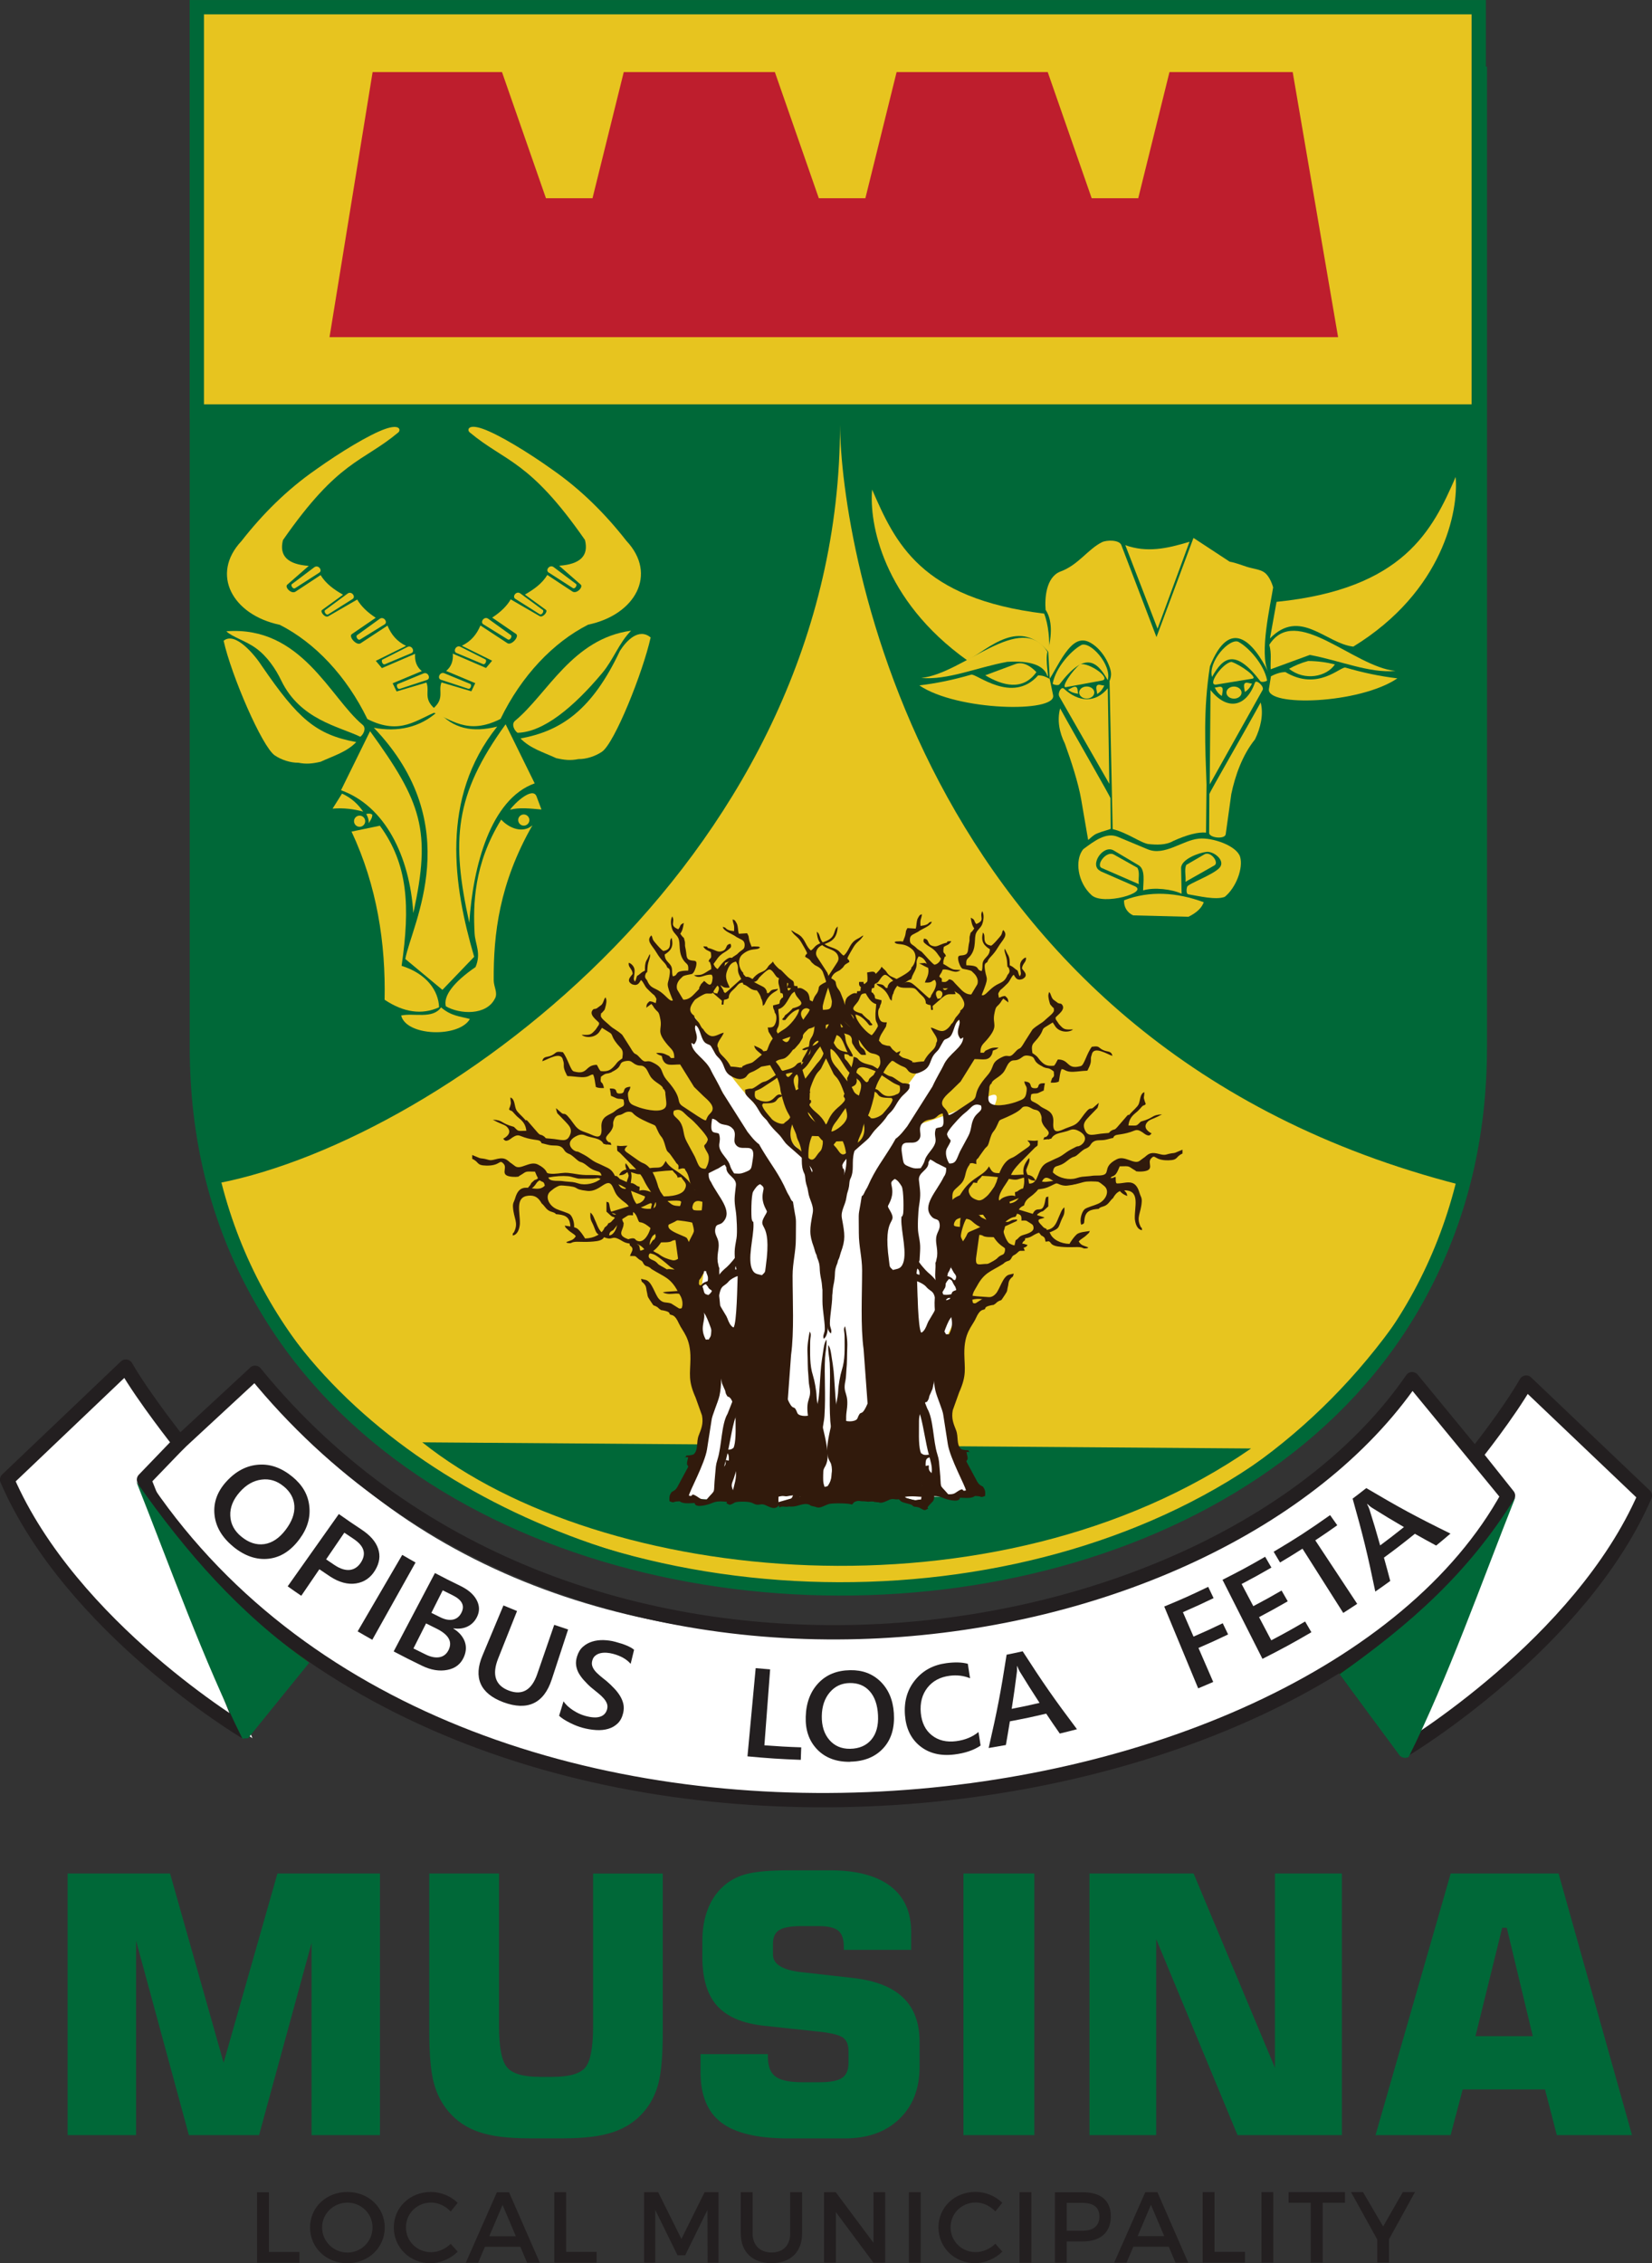
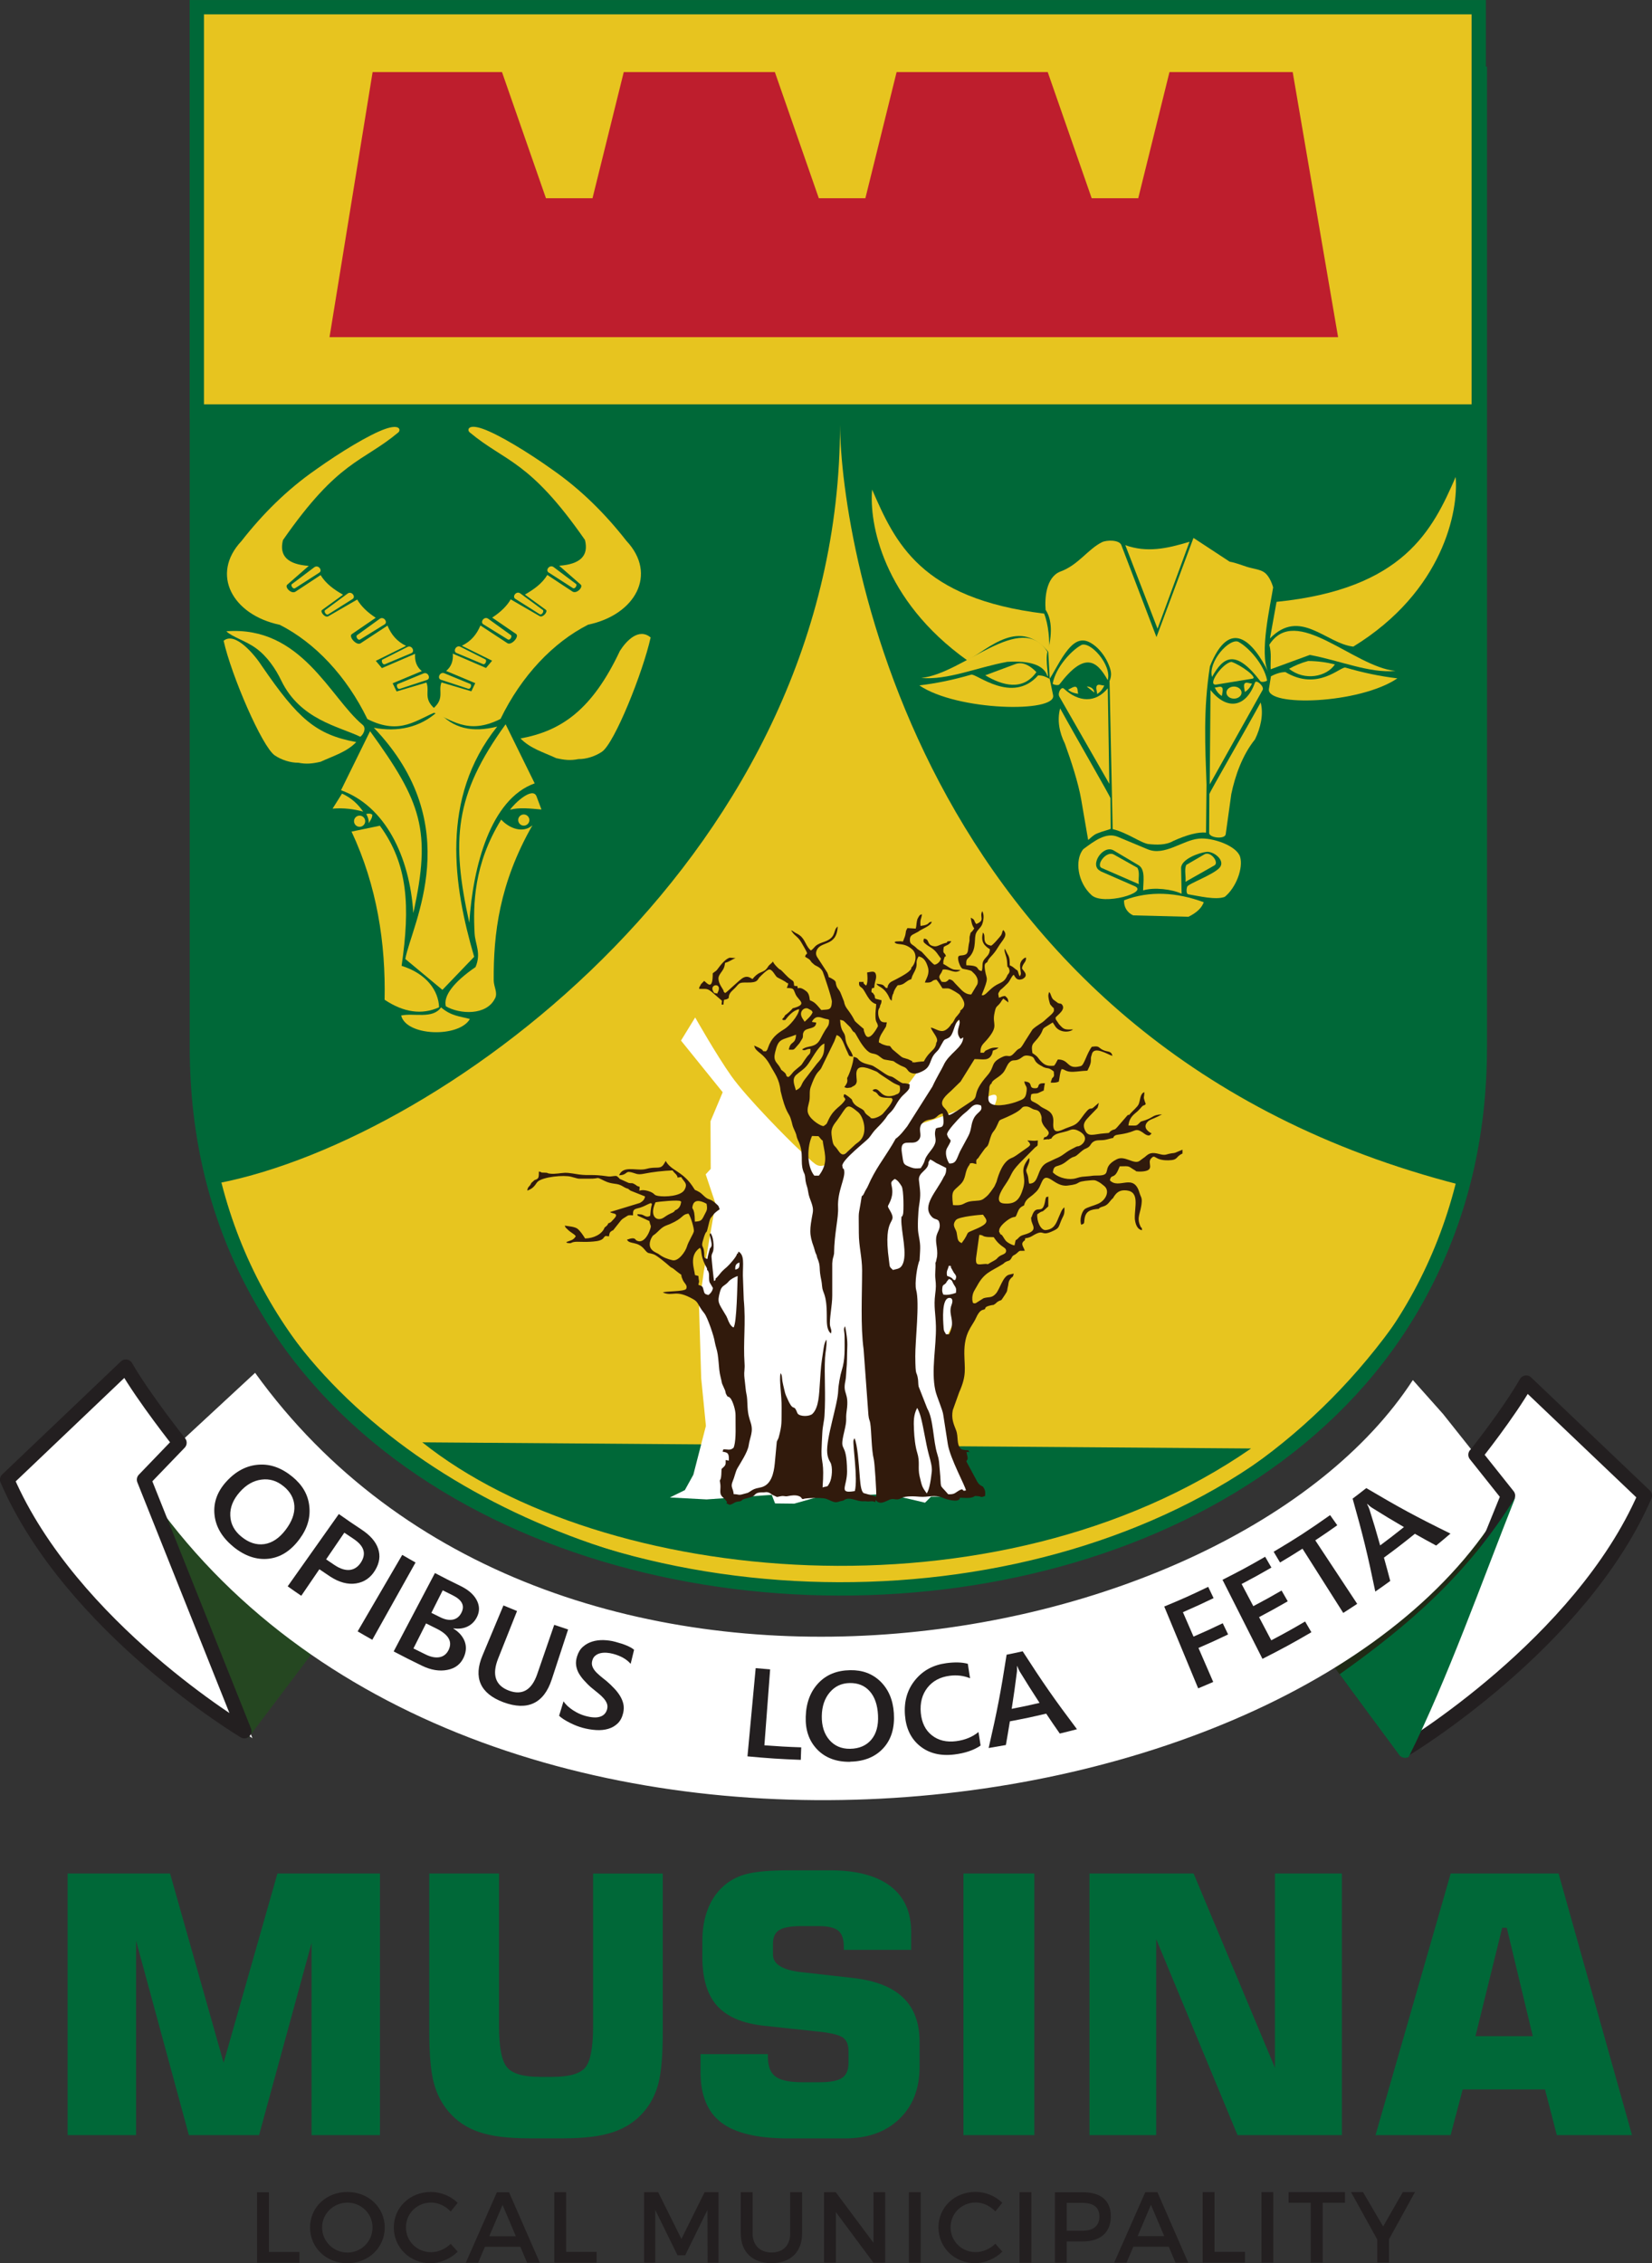
<svg xmlns="http://www.w3.org/2000/svg" id="Layer_2" viewBox="0 0 227.4 311.46">
  <rect x="0" y="0" width="227.4" height="311.46" fill="#333333" stroke="none" />
  <defs>
    <style>.cls-1,.cls-2{fill:#006838;}.cls-3{fill:#e7c41f;}.cls-4,.cls-5{fill:#e7c51f;}.cls-6,.cls-7{fill:#fff;}.cls-8{fill:#202a15;}.cls-9{fill:#254721;}.cls-10{fill:#231f20;}.cls-11{stroke-width:1.84px;}.cls-11,.cls-12,.cls-13{stroke-miterlimit:10;}.cls-11,.cls-12,.cls-13,.cls-14,.cls-15{fill:none;}.cls-11,.cls-13,.cls-14{stroke:#006838;}.cls-12{stroke:#009444;stroke-width:.92px;}.cls-13{stroke-width:1.85px;}.cls-14{stroke-miterlimit:22.93;stroke-width:1.97px;}.cls-15{stroke:#231f20;stroke-linecap:round;stroke-linejoin:round;stroke-width:1.97px;}.cls-16{fill:#311a0c;}.cls-16,.cls-17,.cls-7,.cls-5,.cls-2{fill-rule:evenodd;}.cls-17{fill:#be1e2d;}</style>
  </defs>
  <g id="Layer_1-2">
    <g>
      <path class="cls-5" d="M27.04,10.09V144.13c0,98.41,176.72,99.26,176.72,0V10.09H27.04Z" />
      <path class="cls-13" d="M27.04,10.09V144.13c0,98.41,176.72,99.26,176.72,0V10.09H27.04Z" />
      <path class="cls-1" d="M27.04,10.09V144.13c0,98.41,176.73,99.26,176.72,0V10.09H27.04Z" />
      <path class="cls-1" d="M27.04,10.09V144.13c0,98.41,176.73,99.26,176.72,0V10.09H27.04Z" />
      <path class="cls-12" d="M27.04,10.09V144.13c0,98.41,176.73,99.26,176.72,0V10.09H27.04Z" />
      <path class="cls-4" d="M30.19,162.81c31.08-6.14,85.44-45.66,85.44-104.36,0-1.12,0-1.35,0,0,.09,16.35,10.92,85.58,85.35,104.61,.56,.14-.29,4.27-1.2,6.11-38.63,78.03-155.44,53.95-169.59-6.37-.4-1.71,0,0,0,0" />
      <path class="cls-1" d="M189.34,293.85l10.35-36.01h14.85l10.11,36.01h-10.35l-1.63-6.29h-11.33l-1.66,6.29h-10.35Zm13.76-13.62h7.89l-3.58-14.92h-.63l-3.68,14.92Zm-53.13,13.62v-36.01h14.33l11.2,26.74v-26.74h9.21v36.01h-14.36l-11.2-26.98v26.98h-9.18Zm-17.35,0v-36.01h9.76v36.01h-9.76Zm-36.19-11.15h9.27v.36c0,1.31,.35,2.2,1.04,2.72,.69,.52,1.92,.79,3.68,.79h2.41c1.47,0,2.5-.2,3.09-.6,.59-.39,.88-1.1,.88-2.09v-1.57c0-.86-.24-1.46-.7-1.84-.46-.36-1.53-.65-3.17-.84l-7.83-.84c-2.92-.32-5.05-1.25-6.4-2.75-1.35-1.5-2.02-3.75-2.02-6.71v-2.22c0-1.67,.27-3.17,.8-4.49,.53-1.31,1.31-2.39,2.33-3.23,.87-.72,1.92-1.24,3.17-1.53,1.24-.29,3.09-.45,5.55-.45h5.78c3.59,0,6.35,.73,8.26,2.18,1.9,1.45,2.85,3.55,2.85,6.29v2.47h-9.27v-.39c0-1.08-.25-1.82-.76-2.25-.52-.42-1.43-.63-2.75-.63h-2.22c-1.53,0-2.58,.18-3.16,.55-.58,.36-.86,.98-.86,1.87v1.5c0,1.32,1.29,2.12,3.89,2.42l7.13,.8c3.07,.35,5.38,1.25,6.89,2.7,1.52,1.45,2.27,3.48,2.27,6.09v3.45c0,2.99-.93,5.38-2.78,7.16-1.85,1.78-4.34,2.68-7.47,2.68h-7.86c-4.21,0-7.27-.73-9.18-2.18-1.91-1.45-2.86-3.76-2.86-6.92v-2.49Zm-37.34-24.86h9.6v20.99c0,2.92,.37,4.82,1.11,5.69,.73,.87,2.23,1.31,4.51,1.31h1.76c2.26,0,3.76-.42,4.49-1.28,.72-.86,1.08-2.75,1.08-5.71v-20.99h9.59v21.75c0,3.21-.2,5.59-.59,7.1-.39,1.52-1.07,2.84-2.02,3.94-1.12,1.31-2.53,2.23-4.21,2.79-1.68,.58-3.96,.86-6.84,.86h-4.76c-2.88,0-5.15-.28-6.84-.86-1.68-.56-3.09-1.49-4.2-2.79-.97-1.14-1.66-2.47-2.06-4.01-.41-1.53-.62-3.88-.62-7.03v-21.75Zm-20.89,0h14.1v36.01h-9.41v-26.45l-7.23,26.45h-9.66l-7.27-26.75v26.75H9.31v-36.01h14.1l7.37,26.04,7.41-26.04Z" />
      <path class="cls-10" d="M191.21,308.16l3.56-6.47h-1.67l-2.71,4.73-2.77-4.73h-1.65l3.61,6.52v3.17h1.62v-3.23Zm-6.07-5v-1.47h-7.77v1.47h3.06v8.23h1.64v-8.23h3.08Zm-9.87,8.23v-9.7h-1.63v9.7h1.63Zm-8.09-1.48v-8.22h-1.63v9.7h5.83v-1.48h-4.2Zm-6.92-2.16h-3.66l1.83-4.31,1.83,4.31Zm.62,1.46l.93,2.19h1.75l-4.24-9.7h-1.67l-4.28,9.7h1.7l.93-2.19h4.89Zm-14.04-6.04h2.16c1.5,0,2.34,.61,2.34,1.88s-.84,1.96-2.34,1.96h-2.16v-3.84Zm-1.63-1.47v9.7h1.63v-2.92h2.23c2.44,0,3.84-1.28,3.84-3.46s-1.4-3.31-3.84-3.31h-3.87Zm-3.24,9.7v-9.7h-1.63v9.7h1.63Zm-7.69-9.74c-2.87,0-5.1,2.12-5.1,4.88s2.2,4.93,5.04,4.93c1.37,0,2.77-.62,3.76-1.59l-.97-1.08c-.73,.71-1.73,1.15-2.7,1.15-1.94,0-3.46-1.51-3.46-3.42s1.52-3.41,3.46-3.41c.99,0,2,.47,2.7,1.23l.96-1.19c-.94-.93-2.32-1.5-3.69-1.5Zm-7.54,9.74v-9.7h-1.63v9.7h1.63Zm-4.89,0v-9.7h-1.61v6.97l-5.2-6.97h-1.61v9.7h1.63v-6.96l5.17,6.96h1.61Zm-11.44-9.7h-1.64v5.68c0,1.65-.98,2.62-2.56,2.62s-2.61-.99-2.61-2.62v-5.68h-1.63v5.68c0,2.54,1.61,4.09,4.23,4.09s4.21-1.55,4.21-4.09v-5.68Zm-11.5,9.7v-9.7h-1.92l-3.19,6.44-3.2-6.44h-1.94v9.7h1.54v-7.25l3.06,6.23h1.06l3.06-6.23,.02,7.25h1.51Zm-20.98-1.48v-8.22h-1.63v9.7h5.83v-1.48h-4.2Zm-6.92-2.16h-3.66l1.83-4.31,1.83,4.31Zm.62,1.46l.93,2.19h1.75l-4.24-9.7h-1.67l-4.28,9.7h1.7l.93-2.19h4.89Zm-12.32-7.55c-2.87,0-5.1,2.12-5.1,4.88s2.2,4.93,5.04,4.93c1.37,0,2.77-.62,3.76-1.59l-.97-1.08c-.73,.71-1.73,1.15-2.7,1.15-1.94,0-3.46-1.51-3.46-3.42s1.52-3.41,3.46-3.41c.99,0,1.99,.47,2.7,1.23l.96-1.19c-.94-.93-2.32-1.5-3.69-1.5Zm-11.48,1.47c1.9,0,3.45,1.5,3.45,3.42s-1.55,3.45-3.45,3.45-3.49-1.52-3.49-3.45,1.58-3.42,3.49-3.42Zm-.01-1.47c-2.9,0-5.14,2.11-5.14,4.89s2.24,4.92,5.14,4.92,5.14-2.15,5.14-4.92-2.25-4.89-5.14-4.89Zm-10.8,8.26v-8.22h-1.63v9.7h5.83v-1.48h-4.2Z" />
      <polygon class="cls-8" points="207.59 205.85 192.66 241.43 182.06 227.3 207.59 205.85" />
      <polygon class="cls-9" points="19.23 203.64 34.15 239.21 42.83 227.71 19.23 203.64" />
      <path class="cls-6" d="M35.11,188.93c40.4,56.08,134.12,39.85,159.37,1l4.15,4.66,8.96,11.27c-26.78,48.79-145.47,63.32-188.36-2.21l9.9-9.17,5.98-5.54Z" />
-       <path class="cls-15" d="M35.11,188.93c44.07,54.09,132.06,40.43,159.27,.88l13.2,16.05c-26.78,48.79-145.47,63.32-188.36-2.21,5.3-4.9,10.59-9.81,15.89-14.71Z" />
      <path class="cls-6" d="M203.11,200.22s4.48-5.61,6.97-9.94c0,0,12.25,11.67,16.34,15.56-8.85,20.43-33.76,35.58-33.76,35.58l14.92-35.57-4.48-5.63Z" />
      <path class="cls-15" d="M203.11,200.22s4.48-5.61,6.97-9.94c0,0,12.25,11.67,16.34,15.56-8.85,20.43-32.99,34.91-32.99,34.91l14.15-34.91-4.48-5.63Z" />
      <path class="cls-6" d="M24.3,198.01s-4.47-5.61-6.97-9.94c0,0-12.25,11.67-16.34,15.56,8.85,20.43,33.76,35.58,33.76,35.58l-14.92-35.58,4.47-5.63Z" />
      <path class="cls-15" d="M24.71,198.56s-4.89-6.15-7.39-10.48c0,0-12.25,11.67-16.34,15.56,8.85,20.43,32.66,34.62,32.66,34.62l-13.82-34.62,4.89-5.08Z" />
      <path class="cls-10" d="M32.09,212.84c-1.56-1.28-2.42-2.78-2.57-4.44-.15-1.65,.41-3.15,1.64-4.5,1.32-1.45,2.81-2.21,4.44-2.32,1.63-.12,3.16,.44,4.64,1.65,1.38,1.13,2.15,2.44,2.33,4.01,.19,1.57-.24,3.09-1.33,4.56-1.18,1.6-2.59,2.53-4.25,2.72-1.66,.19-3.32-.37-4.91-1.68m6.94-8.3c-.91-.75-1.91-1.05-3.02-.91-1.11,.14-2.12,.71-3.02,1.74-.89,1.02-1.33,2.09-1.28,3.22,.04,1.13,.55,2.1,1.52,2.89,1.02,.84,2.08,1.18,3.16,1.03,1.08-.16,2.05-.81,2.91-1.93,.89-1.16,1.29-2.26,1.23-3.32-.06-1.05-.55-1.95-1.49-2.72Z" />
      <path class="cls-10" d="M43.96,215.97c-1,1.46-1.49,2.19-2.49,3.65-.75-.51-1.13-.77-1.87-1.3,2.82-3.98,4.22-5.97,7.04-9.95,1.24,.88,1.87,1.3,3.13,2.14,1.19,.79,1.95,1.65,2.28,2.63,.33,.97,.2,1.96-.42,2.98-.61,1.01-1.48,1.62-2.61,1.8-1.13,.18-2.34-.14-3.59-.96-.59-.39-.89-.59-1.47-.99m3.44-5.04c-1,1.47-1.51,2.21-2.51,3.68,.47,.32,.7,.47,1.17,.79,.78,.52,1.48,.73,2.11,.66,.62-.08,1.13-.43,1.52-1.04,.77-1.21,.42-2.27-1.02-3.23-.51-.34-.76-.5-1.27-.85Z" />
      <path class="cls-10" d="M51.25,225.68c-.81-.46-1.22-.69-2.02-1.16,2.46-4.21,3.69-6.32,6.14-10.53,.73,.43,1.1,.64,1.83,1.05-2.38,4.26-3.57,6.38-5.95,10.63" />
      <path class="cls-10" d="M54.19,227.28c2.27-4.31,3.41-6.47,5.68-10.79,1.38,.73,2.08,1.08,3.48,1.76,1.07,.52,1.81,1.14,2.23,1.9,.42,.76,.47,1.51,.13,2.27-.28,.63-.71,1.1-1.29,1.4-.58,.3-1.25,.39-2,.28,0,.01-.01,.02-.02,.03,.76,.46,1.27,1.04,1.55,1.73,.27,.7,.24,1.43-.1,2.2-.42,.95-1.17,1.55-2.26,1.76-1.09,.22-2.27,.03-3.52-.58-1.56-.76-2.34-1.15-3.88-1.96m6.75-8.41c-.62,1.24-.94,1.86-1.56,3.1,.49,.25,.74,.37,1.23,.61,.66,.33,1.26,.43,1.78,.31,.52-.12,.9-.46,1.16-1.01,.44-.94,.02-1.71-1.26-2.34-.54-.26-.81-.4-1.35-.67Zm-2.29,4.55c-.7,1.38-1.04,2.07-1.74,3.45,.68,.34,1.02,.51,1.7,.84,.74,.36,1.4,.47,1.95,.35,.55-.12,.95-.47,1.21-1.02,.53-1.15-.05-2.1-1.72-2.92-.56-.27-.84-.41-1.39-.69Z" />
      <path class="cls-10" d="M75.94,231.15c-1.06,3.25-3.3,4.36-6.65,3.12-3.21-1.2-4.15-3.41-2.87-6.44,1.15-2.75,1.73-4.13,2.88-6.88,.75,.31,1.12,.47,1.87,.77-1.04,2.61-1.56,3.92-2.6,6.54-.88,2.22-.39,3.72,1.5,4.42,1.83,.68,3.13-.1,3.88-2.28,.94-2.71,1.4-4.07,2.34-6.78,.76,.26,1.14,.39,1.91,.64-.9,2.76-1.35,4.14-2.26,6.9" />
      <path class="cls-10" d="M76.96,236.14c.24-.8,.37-1.2,.61-2,.14,.22,.33,.44,.55,.65,.23,.21,.48,.4,.75,.58,.27,.18,.55,.33,.84,.47,.29,.13,.56,.23,.81,.3,.89,.25,1.59,.29,2.09,.12,.5-.16,.82-.51,.96-1.03,.07-.28,.06-.54-.03-.78-.09-.24-.24-.48-.45-.72-.21-.24-.47-.48-.77-.72-.3-.25-.64-.51-.97-.79-.36-.31-.68-.65-.98-.98-.29-.32-.53-.66-.72-.99-.18-.34-.3-.7-.35-1.08-.05-.38,0-.79,.14-1.23,.17-.55,.44-.99,.81-1.31,.37-.33,.8-.56,1.28-.71,.48-.15,1-.21,1.55-.2,.55,.02,1.09,.09,1.63,.24,1.22,.32,2.08,.68,2.57,1.09-.19,.78-.28,1.17-.47,1.94-.56-.65-1.37-1.1-2.42-1.38-.29-.08-.59-.13-.89-.15-.3-.02-.59,0-.85,.06-.26,.06-.49,.17-.69,.33-.2,.15-.34,.37-.42,.65-.08,.26-.09,.51-.03,.73,.06,.22,.17,.44,.34,.66,.17,.22,.4,.45,.67,.68,.27,.24,.61,.5,.96,.78,.37,.31,.72,.65,1.04,.99,.32,.33,.59,.68,.81,1.03,.22,.36,.38,.73,.47,1.12,.09,.39,.08,.81-.02,1.26-.14,.6-.39,1.08-.75,1.43-.36,.35-.79,.6-1.3,.75-.51,.15-1.07,.21-1.68,.17-.61-.04-1.24-.14-1.89-.32-.21-.06-.48-.14-.78-.26-.31-.12-.61-.25-.92-.41-.31-.15-.6-.32-.87-.49-.27-.17-.47-.33-.62-.48" />
      <path class="cls-10" d="M110.21,242.2c-2.93-.11-4.4-.21-7.32-.48,.45-4.85,.68-7.28,1.13-12.14,.79,.07,1.19,.11,1.99,.17-.32,4.18-.48,6.27-.79,10.45,2.02,.15,3.04,.21,5.07,.28-.03,.68-.04,1.03-.06,1.71" />
      <path class="cls-10" d="M117.03,242.47c-1.91,.03-3.45-.55-4.56-1.72-1.11-1.16-1.62-2.66-1.56-4.49,.06-1.96,.67-3.5,1.77-4.65,1.1-1.15,2.53-1.72,4.35-1.75,1.68-.03,3.05,.48,4.16,1.55,1.1,1.08,1.73,2.52,1.85,4.35,.13,1.99-.33,3.59-1.42,4.8-1.09,1.21-2.63,1.86-4.58,1.89m-.08-10.82c-1.12,.02-2.02,.44-2.73,1.27-.71,.83-1.09,1.92-1.11,3.27-.02,1.35,.32,2.45,1.04,3.29,.72,.83,1.68,1.24,2.86,1.22,1.25-.02,2.23-.44,2.92-1.26,.69-.82,.99-1.94,.92-3.35-.07-1.45-.46-2.55-1.15-3.32-.69-.77-1.6-1.14-2.75-1.12Z" />
      <path class="cls-10" d="M134.97,240.24c-.91,.62-2.11,1.04-3.59,1.22-1.91,.24-3.52-.16-4.76-1.17-1.24-1.01-1.91-2.43-2.05-4.24-.15-1.94,.34-3.56,1.43-4.87,1.08-1.31,2.49-2.05,4.28-2.29,1.15-.15,2.13-.13,2.94,.09,.12,.79,.18,1.19,.31,1.99-.89-.36-1.82-.47-2.81-.34-1.31,.17-2.32,.71-3.05,1.63-.73,.93-1.05,2.09-.92,3.49,.13,1.34,.63,2.37,1.52,3.07,.89,.71,2.02,.98,3.35,.81,1.23-.16,2.26-.59,3.07-1.26,.12,.74,.17,1.11,.29,1.85" />
      <path class="cls-10" d="M148.23,237.99c-.94,.25-1.41,.36-2.35,.59-.76-1.09-1.14-1.64-1.87-2.74-1.99,.47-3,.68-5,1.06-.21,1.3-.32,1.95-.55,3.26-.95,.17-1.42,.25-2.37,.41,1.18-5.13,1.67-7.7,2.47-12.84,.89-.18,1.32-.27,2.21-.47,2.82,4.37,4.31,6.52,7.48,10.73m-5.15-3.62c-1.13-1.74-1.68-2.61-2.76-4.37-.08-.15-.19-.38-.32-.71-.01,0-.02,0-.03,0,.02,.33,.01,.59-.01,.78-.26,2.04-.4,3.06-.72,5.11,1.54-.3,2.31-.46,3.84-.82Z" />
      <path class="cls-10" d="M167.06,219.94c-1.68,.81-2.53,1.19-4.23,1.94,.58,1.34,.88,2.02,1.46,3.36,1.62-.7,2.42-1.07,4.02-1.84,.29,.62,.44,.93,.74,1.54-1.62,.78-2.44,1.15-4.08,1.86,.81,1.87,1.22,2.81,2.03,4.68-.82,.36-1.24,.53-2.07,.88-1.86-4.5-2.8-6.76-4.67-11.26,2.44-1.01,3.65-1.55,6.05-2.71,.3,.62,.45,.93,.74,1.55" />
      <path class="cls-10" d="M180.51,224.64c-2.66,1.55-4.01,2.28-6.73,3.66-2.2-4.35-3.3-6.53-5.5-10.88,2.37-1.2,3.55-1.83,5.87-3.17,.34,.6,.52,.89,.86,1.49-1.63,.94-2.45,1.39-4.1,2.26,.64,1.22,.96,1.83,1.61,3.05,1.57-.83,2.35-1.26,3.89-2.15,.34,.59,.51,.89,.85,1.48-1.57,.9-2.36,1.34-3.95,2.18,.67,1.28,1.01,1.91,1.68,3.19,1.88-.99,2.82-1.51,4.66-2.59,.34,.59,.51,.88,.86,1.47" />
      <path class="cls-10" d="M184.07,209.92c-1.2,.85-1.8,1.26-3.02,2.07,2.31,3.5,3.46,5.24,5.77,8.74-.77,.51-1.15,.76-1.92,1.25-2.24-3.53-3.37-5.31-5.61-8.84-1.23,.78-1.84,1.16-3.09,1.9-.35-.59-.53-.89-.88-1.48,3.17-1.88,4.72-2.89,7.77-5.04,.4,.56,.59,.84,.99,1.4" />
      <path class="cls-10" d="M199.66,211.06c-.78,.67-1.18,1-1.97,1.65-1.18-.64-1.77-.96-2.93-1.62-1.68,1.35-2.53,2.01-4.26,3.28,.36,1.28,.53,1.92,.87,3.21-.82,.59-1.23,.89-2.06,1.46-1.07-5.19-1.7-7.75-3.12-12.79,.76-.57,1.13-.86,1.88-1.45,4.5,2.66,6.82,3.92,11.58,6.26m-6.39-.89c-1.8-1.05-2.69-1.59-4.45-2.69-.14-.09-.34-.26-.6-.5-.01,0-.02,.01-.03,.02,.15,.29,.26,.53,.32,.72,.62,1.98,.92,2.97,1.48,4.97,1.32-.98,1.97-1.49,3.27-2.52Z" />
      <path class="cls-5" d="M186.27,89c12.44-7.63,14.52-18.79,14.1-23.35-3.17,7.28-7.12,15.41-24.65,17.18l-.91,5.04c4.15-4.25,7.68,.68,11.46,1.12" />
      <path class="cls-5" d="M133.14,90.88c-11.66-8.33-13.51-18.94-13.09-23.5,3.17,7.28,6.64,15,23.68,17.07,.62,1.6,.75,3.61,.7,5.41-4.05-5.02-8.26-.6-11.29,1.03" />
      <path class="cls-5" d="M163.58,126.18c1.34-.67,1.87-1.34,2.12-2.01-3.72-1.37-7.45-1.62-10.97-.27-.06,.87,.41,1.71,1.26,2.08l7.58,.19Z" />
      <path class="cls-5" d="M164.27,74.07l-5.08,13.61-4.84-12.67c-.28-.73-2.01-.71-2.66-.39-1.97,.98-3.27,3.16-5.75,4.05-1.99,.79-2.14,3.77-2.01,5.26,.75,1.14,.99,2.87,.35,5.61l.22,3.88c.93-1.5,1.79-3.37,2.97-4.52,1.18-1.15,2.19-.79,3.04-.18,.85,.6,1.58,1.59,1.98,2.48,.46,1.03,.61,1.65,.24,2.53l.31,14.74,.12,5.64c2.05,.49,3.95,1.96,4.97,2.06,1.02,.1,2.35,.17,3.37-.43,1.95-.88,3.44-1.25,4.51-1.15l.07-6.6c-.18-5.28-.47-10.31,.47-16.29,2.75-6.85,5.95-3.38,8.01,.75-1.24-2.52,.32-9.2,.69-11.61-.19-.69-.63-1.68-1.25-2.09-.62-.41-1.54-.47-2.4-.75-.73-.23-1.46-.54-2.34-.7l-4.95-3.25Z" />
      <path class="cls-5" d="M166.43,114.61c0,.72,2.19,.94,2.29,.2l.77-5.53c.52-2.49,1.51-5.35,3.26-7.52,.77-1.56,1.21-3.48,.78-5.08-1.99,3.64-7.06,12.4-7.06,12.61l-.03,5.33Z" />
      <path class="cls-5" d="M152.9,114.04c0,.1-1.01,.31-1.88,.66-.66,.27-1.22,.99-1.24,.87l-.95-5.53c-.39-2.27-1.38-5.31-2.25-7.7-.77-1.56-1.08-3.24-.65-4.85,1.99,3.64,6.93,12.17,6.93,12.37l.03,4.17Z" />
      <path class="cls-5" d="M154.9,75.03c2.95,1.05,5.66,.5,8.84-.47l-4.4,11.97-4.44-11.5Z" />
      <path class="cls-5" d="M174.67,94.82l.28-1.75c.64-.33,1.29-.56,1.98-.58,4.49,2.69,7.59-.81,8.28-.61,2.46,.71,4.68,1.18,7.14,1.48-5.22,3.54-18.07,3.94-17.68,1.46" />
      <path class="cls-5" d="M144.96,95.67l-.47-2.24c-.64-.33-.9-.46-1.59-.48-3.56,4.01-8.52-.3-9.21-.1-2.46,.71-4.68,1.18-7.14,1.48,5.22,3.54,18.93,3.8,18.41,1.35" />
      <path class="cls-5" d="M177.44,92.04c.79-.44,1.66-.81,2.63-1.07,1.37,.01,2.57,.19,3.68,.47-1.13,1.69-4.15,2.34-6.31,.6" />
      <path class="cls-5" d="M180.32,90.14c4.05,.74,8.15,2.54,11.77,2.2-5.81-.57-13.73-9.31-17.37-3.6,.34,1.22,.13,2.25,.19,3.37l5.4-1.98Z" />
      <path class="cls-5" d="M138.58,91.1c-4.05,.74-8.15,2.54-11.77,2.2,5.8-.57,13.73-9.31,17.37-3.6-.32,1.31,.25,3.53,0,3.37-.46-1.56-2.46-2.18-5.6-1.98" />
      <path class="cls-5" d="M146.45,94.78c2.04,1.89,4.36,1.99,6.04-.06l.21,13.16-6.88-12.01c-.27-.48,.25-1.44,.63-1.09" />
      <path class="cls-5" d="M172.75,93.95c-1.23,3.4-3.82,3.89-6.12,1.02l-.11,12.99,7.28-13c.27-.48-.88-1.5-1.05-1.02" />
      <path class="cls-5" d="M151.46,119.89l4.73,2.07c2,.88-4.33,2.69-5.93,1.24-1.97-1.78-2.33-4.87-1.16-6.32,1.56-1.16,3.16-2.38,4.77-1.71l4.1,1.71c2.33,.98,4.78-1.24,7.05-1.46,1.91-.19,5.22,.99,5.68,2.5,.46,1.51-.54,4.24-2.11,5.51-1.22,.47-3.56-.11-5.02-.35-.29-.05-.28-.67-.15-1.05,.13-.4,3.51-1.6,4.43-2.58,.92-.98-.75-2.32-1.77-2.21-1.03,.11-3.52,1.01-3.5,2.24l.07,3.52c-1.3-.62-3.79-.92-5.3-.46,.01-1.12,.35-2.88-.62-3.46l-3.42-2.03c-1.48-.88-3.46,2.1-1.81,2.83" />
      <path class="cls-5" d="M156.57,119.43c.37,.72,.08,1.43,.19,2.25l-5.1-2.22c-.87-.38,.62-2.44,1.67-1.85l3.24,1.82Z" />
      <path class="cls-5" d="M163.29,119.05c-.3,.6-.01,1.64-.11,2.31l3.99-2.26c.68-.39-.52-2.02-1.38-1.52l-2.51,1.46Z" />
      <path class="cls-5" d="M170.51,88.36c1.24,.65,3.49,2.99,3.91,5.3-.19,.16-.79,.28-.94,.08-3.43-4.5-5.12-3.32-6.64-.57-.6-2.08,2.43-5.47,3.68-4.82" />
      <path class="cls-5" d="M148.81,88.8c-1.24,.65-3.49,2.99-3.91,5.3,.18,.16,.79,.28,.94,.08,3.43-4.5,5.12-3.32,6.64-.57,.6-2.08-2.43-5.47-3.68-4.82" />
      <path class="cls-5" d="M169.51,91.09c1.23,.38,3.69,2.18,2.89,2.31l-4.94,.81c-1.44,.24,.8-2.97,2.05-3.12" />
-       <path class="cls-5" d="M148.68,91.42c-1.03,.77-2.74,3.3-1.94,3.15l4.93-.91c1.44-.26-1.75-2.52-2.99-2.24" />
      <path class="cls-5" d="M168.19,95.78c.05-.38,.24-.99,0-1.19-.23-.2-.61,.03-.98,.03,.23,.49,.5,.85,.97,1.16" />
      <path class="cls-5" d="M151.03,95.51c-.04-.38-.24-.99,0-1.19,.23-.2,.61,.03,.98,.03-.23,.49-.5,.85-.97,1.16" />
      <path class="cls-5" d="M147,94.94c.34-.16,.86-.54,1.13-.39,.26,.15,.17,.59,.29,.93-.54-.06-.97-.2-1.41-.55" />
      <path class="cls-5" d="M171.36,95.23c-.05-.38-.24-.99,0-1.19,.23-.2,.61,.03,.98,.03-.23,.49-.5,.85-.97,1.16" />
      <path class="cls-5" d="M169.86,94.49c.57,0,1.04,.37,1.04,.83s-.46,.83-1.04,.83-1.04-.37-1.04-.83,.46-.83,1.04-.83" />
-       <path class="cls-5" d="M149.59,94.48c.57,0,1.04,.37,1.04,.83s-.46,.83-1.04,.83-1.04-.37-1.04-.83,.46-.83,1.04-.83" />
+       <path class="cls-5" d="M149.59,94.48c.57,0,1.04,.37,1.04,.83" />
      <path class="cls-5" d="M135.62,92.94c2.38,1.42,5.18,2.19,7.04-.44-.5-.51-1.64-1.58-2.91-1.1l-4.13,1.54Z" />
      <path class="cls-5" d="M65.27,131.68c-2.85-9.74-4.73-21.81,3.17-31.68-3.46,.85-6.05,.28-8.16-2.11-2.48,2.28-5.59,2.87-8.82,2.27,12.9,13.47,5.19,27.09,4.33,31.82l5.11,4.25,4.37-4.55Z" />
      <path class="cls-5" d="M89.57,87.74c-1.62-1.37-3.33,.41-4.24,1.84-3.85,8.18-8.12,11.03-13.68,12.05,1.33,1.38,3.14,1.89,4.91,2.71,1.14,.26,1.97,.35,3.06,.13,1.07,.02,2.33-.39,3.24-1.01,1.74-1.19,5.63-10.92,6.7-15.72" />
      <path class="cls-5" d="M30.78,88.19c1.62-1.37,4.41,2.11,5.31,3.53,4.93,7.18,7.39,9.39,12.95,10.41-1.33,1.38-3.14,1.89-4.91,2.71-1.14,.26-1.97,.35-3.07,.13-1.07,.02-2.33-.39-3.24-1.01-1.74-1.19-5.97-10.98-7.04-15.78" />
-       <path class="cls-5" d="M71.22,100.85c3.63-.07,7.83-3.63,11.69-8.24,1.54-1.85,2.3-4.14,3.96-5.81-8.07,1.1-11.49,8.68-15.96,12.39-.57,.47-.11,1.35,.32,1.65" />
      <path class="cls-5" d="M49.6,101.4c-2.95-1.43-8.28-2.34-10.89-7.75-.77-1.6-1.93-3.32-3.48-4.44-1.44-1.05-3.27-1.53-4.07-2.33,10.33-.79,14.28,9.16,18.75,12.87,.57,.47,.11,1.35-.32,1.65" />
      <path class="cls-5" d="M64.6,127c-2.5-11.36-2.07-17.55,5-27.32l4,8.13c-6.06,2.16-8.5,11.39-9,19.19" />
      <path class="cls-5" d="M56.9,125.63c2.5-11.36,1.12-15.24-5.96-25l-4,8.13c6.06,2.16,9.45,9.08,9.95,16.88" />
      <path class="cls-5" d="M50,111.71c-.67-.96-1.56-1.87-2.92-2.49l-1.3,2.07c1.54-.13,2.92,.06,4.22,.41" />
      <path class="cls-5" d="M70.21,111.44c.67-.96,3.13-3.22,3.65-1.82l.67,1.79c-1.54-.13-3.02-.32-4.32,.03" />
      <path class="cls-5" d="M72.1,112.09c.42,0,.77,.35,.77,.77s-.34,.77-.77,.77-.77-.35-.77-.77,.34-.77,.77-.77" />
      <path class="cls-5" d="M49.5,112.25c.42,0,.77,.35,.77,.77s-.34,.77-.77,.77-.77-.35-.77-.77,.34-.77,.77-.77" />
      <path class="cls-5" d="M50.41,112.03c.34-.09,.63-.08,.84,.1-.02,.57-.32,.78-.48,1.17,0-.37-.06-.76-.36-1.27" />
      <path class="cls-5" d="M68.15,137.4c.39-.81-.18-1.56-.19-2.49-.04-6.32,.75-13.31,5.33-21.33-1.29,1.15-3.17,.45-4.3-.78-3.8,6.16-3.87,11.72-3.66,15.66,.08,1.51,.94,2.7,.13,4.63-3.08,2.12-4.45,4-4.09,5.4,1.89,1.1,5.6,1.32,6.77-1.09" />
      <path class="cls-5" d="M55.28,132.93c1.19-8.19,.89-13.99-2.99-19.29l-3.9,.81c3.51,7.48,4.71,15.39,4.55,23.14,2.61,1.74,5.11,2.12,7.5,1.04-.08-2.26-1.68-4.62-5.17-5.71" />
      <path class="cls-5" d="M55.22,139.76c.7,2.87,7.97,3.08,9.46,.48-1.39-.38-2.56-.39-3.97-1.6-1.14,1.65-3.74,.74-5.49,1.12" />
      <path class="cls-5" d="M60.28,97.88c-2.9,1.08-5.1,3.41-9.71,1.08-2.87-5.92-7.23-10.52-12.06-12.97-6.5-1.36-9.58-6.94-5.27-11.53,2.91-3.72,6.25-7.06,10.22-9.82,3.4-2.43,7.38-4.83,9.52-5.59,2.14-.76,2.2,.18,1.84,.47-4.96,4.14-8.17,3.74-15.87,14.81-.56,2.22,.71,3.35,3.55,3.55l-2.96,2.59c-.39,.34,.56,1.33,1.13,.96l3.46-2.28c.75,1.2,1.79,1.95,3.09,2.7l-2.89,2.1c-.32,.23,.42,1.12,.85,.87l3.99-2.31c.5,.86,1.31,1.7,2.55,2.51l-3.29,2.25c-.49,.34,.64,1.64,1.21,1.26l3.7-2.43c.5,1.22,1.3,2.19,2.56,2.79l-4.17,2.06,.84,1,4.57-1.97c-.07,.97,.19,1.78,.92,2.38l-4.01,1.68,.54,1.12,4.11-1.22c.52,1.31-.63,2.34,1.57,3.93" />
      <path class="cls-5" d="M54.73,94.15c-.22,.09-.06,.78,.31,.65l3.74-1.23c.55-.18,.15-1.15-.48-.89l-3.57,1.47Z" />
      <path class="cls-5" d="M52.64,90.78c-.21,.11,0,.78,.36,.63l3.63-1.52c.53-.22,.06-1.16-.55-.85l-3.44,1.74Z" />
      <path class="cls-5" d="M49.13,87.44c-.19,.14,.12,.77,.46,.56l3.35-2.07c.49-.3-.12-1.16-.68-.76l-3.13,2.26Z" />
      <path class="cls-5" d="M44.74,83.98c-.19,.14,.13,.77,.46,.56l3.33-2.1c.49-.31-.13-1.15-.68-.75l-3.11,2.29Z" />
      <path class="cls-5" d="M40.17,80.39c-.19,.14,.14,.77,.47,.55l3.31-2.13c.49-.31-.14-1.15-.69-.74l-3.08,2.32Z" />
      <path class="cls-5" d="M59.19,97.86c2.9,1.08,5.1,3.41,9.71,1.08,2.87-5.92,7.23-10.52,12.06-12.97,6.5-1.36,9.58-6.94,5.27-11.53-2.91-3.72-6.25-7.06-10.22-9.82-3.4-2.43-7.38-4.83-9.52-5.59-2.14-.76-2.2,.18-1.84,.47,4.96,4.14,8.17,3.74,15.87,14.81,.56,2.22-.71,3.35-3.55,3.55l2.96,2.59c.39,.34-.56,1.33-1.13,.96l-3.46-2.28c-.75,1.2-1.79,1.95-3.09,2.7l2.89,2.1c.32,.23-.42,1.12-.85,.87l-3.99-2.31c-.5,.86-1.31,1.7-2.55,2.51l3.29,2.25c.49,.34-.64,1.64-1.21,1.26l-3.7-2.43c-.5,1.22-1.3,2.19-2.56,2.79l4.17,2.06-.84,1-4.57-1.97c.07,.97-.19,1.78-.92,2.38l4.01,1.68-.54,1.12-4.11-1.22c-.52,1.31,.63,2.34-1.57,3.93" />
      <path class="cls-5" d="M64.74,94.13c.22,.09,.06,.78-.31,.65l-3.74-1.23c-.55-.18-.15-1.15,.48-.89l3.57,1.47Z" />
      <path class="cls-5" d="M66.83,90.76c.21,.11,0,.78-.36,.63l-3.63-1.52c-.53-.22-.06-1.16,.55-.85l3.44,1.74Z" />
      <path class="cls-5" d="M70.34,87.43c.19,.14-.12,.77-.46,.56l-3.35-2.07c-.49-.3,.12-1.16,.68-.76l3.13,2.26Z" />
      <path class="cls-5" d="M74.73,83.96c.19,.14-.13,.77-.46,.56l-3.33-2.1c-.49-.31,.13-1.15,.68-.75l3.11,2.29Z" />
      <path class="cls-5" d="M79.3,80.37c.19,.14-.14,.77-.47,.55l-3.31-2.13c-.49-.31,.14-1.15,.69-.74l3.08,2.32Z" />
      <path class="cls-2" d="M58.13,198.5l114.08,.85c-35.01,24.23-89.34,18.91-114.08-.85" />
      <path class="cls-7" d="M92.21,206.09l5.05,.27,8.97-.63,.46,1.18,2.64,.03,3.23-.91,9.62-.42,3.26,.75,1.89,.45,.82-.82,1.92-.03,2.12-.16,1.24-.62-2.41-8.22-1.8-10.62,3.16-6.73v-5.27l-3.26-10.97,6.88-9.57s2.66-4.16,.06-2.9c-3.64,1.75-6.87,3.03-9.43,3.79-1.47,.44,8.53-13.66,7.54-13.57-.3,.03-.19-2.9-2.18-.74-3.89,4.22-11.08,14.62-11.28,14.85-1.98,2.18-6.49,4.99-7.22,5.15-1.13,.25-1.16-.05-3.61-2.28-1.13-1.02-7.1-7.02-9.22-10.02-2.04-2.88-4.97-8.05-4.97-8.05l-1.95,3.18,5.74,7.11-1.68,4,.03,6.55-.69,.75,1.35,4.03-1.61,9.34-.66,4.8,.3,9.89,.65,6.56-1.73,6.72-1.17,2.12-2.06,1.01Z" />
      <path class="cls-16" d="M98.78,136.63c-.16,.06,.25,.18-.29,.06-.19-.04-.15,.03-.29-.2-.68-1.11,1.36-1.32,.58,.14m11.98,3.99l-.14-.22s-.13-.19-.14-.21c-.64-.98,.27-1.64,.77-1.37,.61,.33,.42,.2,.61,.49-.19,.51-.72,.95-1.09,1.3Zm.99,.01c.52-.94,1.1-.65,1.7-.46,.34,.11,.36,.04,.67,.18,.04,.78-.17,.87-.53,1.43-.25,.4-.41,.73-.67,1.22-.69,1.31-1.7,.79-2.52,1.44,.44,.27,.51-.11,1.16-.09,.01,.8-.12,.61-.49,1.11-1.08,1.48-.27,.68-1.69,1.89-.35,.3-.55,.75-.89,.88-.48-.21-.04-.25-.59-.71-.63-.53-.17-.04-.59-.71-.39-.62-.9-.79-.62-1.96,.48-2.03,.83-1.64,2.89-2.45-.09,1.46-.77,.76-1,2.06,.86-.01,.53,.17,1.46-.88l.43-.7c.14-.43-.06-.53,.22-.96,.41-.54,1.62-.22,1.66-1.19l-.49-.07s-.08-.02-.1-.05Zm-2.2,9.43c-.14-.65-.62-1.5,.04-2.12,.46-.43,.97-.68,1.47-1.27,.6-.71,1.59-2.8,2.42-3.05-.02,1.28-.06,1.73-1.03,2.77l-1.71,2.22c-.57,.74-.31,1.05-1.2,1.45Zm21.12,10.07c-.32-.47-.68-1.49-.29-2.15,.89-1.53,.31-.73-.02-1.85-.03-.47,1.52-2.08,1.9-2.46,.38-.39,.78-.64,1.14-1.01,.47-.47,.82-.85,1.63-.52,.33,.86-.58,.84-1.05,1.91-.38,.86-.21,1.41-.73,2.37l-1.09,2.02c-.52,1.11-.52,1.71-1.48,1.69Zm13.62-3.31c.34-.09,.18-.09,.42-.11,.45-.88,1.64-.77,2.54-1.17,.49-.22,.95-.06,1.37,.18,1.38,.82,.46,1.75,.06,1.94-.62,.29,.07-.19-1.25,.53-.98,.53-1.05,.84-2.17,1.29l-1.14,.54c-1.5,.76-.98,2.9-2.45,2.88-.1-.3-.08-.55-.15-.92-.09-.47-.17-.39-.27-.9,.13-.55,.63-1.32,.4-1.71-1.54,1.87-.25,2.29-.82,4.18-.46,1.53-1.04,2.22-2.65,2.08-1.36-.12-.37-1.77,.17-2.55,1.11-1.61,.62-1.53,2-3l2.08-2.11c.28-.26,.25-.13,.4-.36l.03-.65c-.78,.1-.67,0-1.44,0,.27,.36,.23,.1,.39,.58-.17,.23,.02,.03-.24,.29l-.98,.69c-.45,.3-.84,.65-1.35,.85-1.17,.47-1.75,2.11-2.07,3.28l-.29,.64c-.29,.42-.69,1.04-1.1,1.39-.55,.46-.66,.54-1.55,.59-1.87,.09-1.19,.73-3.05,.58-.25-2.09,.01-1.85,1.01-2.84,.9-.88,.49-1.69,1.26-2.71,.1-.11-.12-.2,.4-.23,0,0,.49,.13,.55,.14-.02-.53-.09-.55,.27-.85,.21-.35,.51-.72,.76-1.09,.43-.62,.49-.29,.74-1.17,.44-1.55,.54-1.15,.94-1.93,.73-1.43-.05-.66,2.18-1.76,1.56-.77,1.24-1.05,1.73-1.12,.73-.1,.94,.38,1.51,.45,.48,.09,.65,.35,.8,.82,.15,.5-.11,.52,.24,1.19,.39,.73,1.22,1.02,.51,1.65-.32,.28-.23-.2-.47,.45l.65-.07Zm-15.46-1.52c-.46,1.36,.56,1.46-.71,3.05-1.21,1.52-.47,1.08-1.38,2.42-.61,.04-.84,.08-1.32-.1-1.18-.45-1.02-.41-1.27-1.97-.37-2.27,1.35-.98,2.17-1.68,.76-.65,.07-1.33,.43-2.15,.1-.22,.07-.13,.16-.23,.35-.42,.74-.5,1.27-.59,.88-.14,.8-.69,1.58-.81,.39,2.34-.27,1.73-.91,2.06Zm-14.37,.83c-.11-.92,.41-1.47,.77-1.95,1.45-1.96,1.21-2.53,2.89-1.12,.75,.63,1.43,2.94,.15,4.03-.3,.26-.41,.28-.72,.59l-1.06,.98c-.56,.5-.86,.05-1.22-.48-.48-.71-.6-.27-.81-2.04Zm-2.66,.21l.87,.03c.1,.13,.31,.36,.37,.44,.36,.42,.11-.27,.27,.62,.29,1.6,.65,2.74-.59,4.37h-.63c-1.11-1.37-.96-4.12-.31-5.46Zm18.14,5.57c-.96,2.04-3.15,4.02-1.67,5.56,.49,.52,.94,.12,1.07,.97,.1,.66-.26,1.03-.41,1.58-.26,.95,.19,1.67,.06,2.91l-.15,.7s-.03,.07-.04,.09c0,.02-.02,.06-.04,.09,.06,.73-.09,1.39,0,2.23,.09,.78,.09,1.16-.03,2.07-.22,1.74,.06,2.65,.1,4.38,.07,2.86-.68,6.12-.08,8.86,.19,.88,1.05,2.76,1.1,3.43l.62,3.98c.32,1.99,2.45,5.83,2.49,6.36-.69,.22-.15-.45-.98,.03-.55,.32-.56,.53-1.46,.5-1.37-1.63-.87-.42-1.17-3.42-.1-.98-.05-1.24-.33-2.11-.58-1.81-.52-4.83-1.38-6.27l-1.19-3.03c-.07-.37-.04-.68-.09-1.02-.19-1.29-.35-.1-.37-3.14-.02-2.11,.62-7.34,.12-9.14-.24-.86,.14-3.4,.47-4.07,.12-2.04,.15-1.99-.17-3.74-.14-.77-.02-3.06,.1-3.78,.26-1.6,.16-1.88-.02-3.51-.12-1.11,1.39-1.38,1.31-2.46l.22-.38c.43,.13,.68,.44,1.13,.61l1.09,.55c0,.31,.02,.55-.14,.91-.08,.18-.09,.17-.16,.27Zm-6.79,.34c.41,.15,.7,.59,.96,1.01,.3,.49,.29,3.46,.2,3.82-.2,.74-.22-.07-.24,.72-.05,1.72,.92,4.9,.12,6.31-.31,.54-.71,.51-1.28,.67-.52-.51-.41-.31-.54-1.29-.91-6.56,1.33-4.8,.13-6.9l-.18-.31c-.04-.08-.1-.22-.1-.25,0-.2,.74-1.07,.59-2.38-.11-.89-.35-.89,.35-1.4Zm-30.23,4.32c-.12,.2,.04,.02-.15,.19-.29,.25-.43,.13-1.36,.78-.94,.67-2.1-.09-1.18-2.07,.39-.09,3.24-.38,3.44-.15,.11,.16,.14-.19,.05,.3-.08,.46-.39,.83-.81,.95Zm4.34-.9c.16,.87,0,.94-.32,1.58-.35,.73-.45,.83-1.29,.88-.03-2.31-.53-1.43-.28-2.28,.29-.98,1.45-.43,1.88-.18Zm35.12,5.41c-.66-.25-.54-.69-.7-1.46-.12-.56-.72-.96-.09-1.72,.39-.47,3.47-.73,3.72-.73,.47,.7,1.09,1.1-.94,1.96-1.81,.77-.67,.19-1.99,1.95Zm-37.83,.5c-.19,.65-1.15,2.06-1.99,1.86-.64-.15-1.29-.38-1.88-.84-.3-.23-1.77-.54-1.05-2.15,0,0,.13-.23,.14-.24,.15-.22-.01-.05,.2-.22,.63-.43,.88-.91,1.55-1.25,.22-.11,.44-.17,.68-.27,1.99-.87,1.55-1.29,2.56-1.45,.29,.31,.82,2.09,.75,2.45-.06,.34-.78,1.45-.96,2.11Zm40.26-1.63c.58,.04,.35,.16,.87,.26,.35,.07,.74,.03,1.11,.06,.95,1.46,1.67,1.31,1.7,1.85,.03,.49-.58,.52-.95,.8-.4,.3-.18,.29-.73,.59-1.53,.82-.2,.32-1.55,.47-.79,.09-.95,.04-.91-.79l.45-3.24Zm-33.6,4.78c-.03-.56,.1-.85,.59-.97-.02,.6,0,.85-.59,.97Zm-4.87-2.99c.36,.34-.02,.86,.76,2.42,.18,.36,.21,.24,.25,.65,.18,.18,.04-.09,.17,.24,.05,.13,.05,.13,.07,.3,.04,.34-.04,.66,.08,1.12l.46,.78c-.01,.34-.3,.77-.63,.98-.53-.15-.52-.19-.65-.66-.13-.45-.05-.54-.72-.74,.18-.74,.06-.28,.01-1.22l-.48-.13c-.06-.81-.88-2.67,.67-3.74Zm34.02,3.84c-.12-.74,.11-.78,.25-1.4,.91,.61-.32-.48,.27,.22l.42,.76c.11,.16,.25,.28,.29,.45,.04,.18,.05,.11,0,.27-.18,.65,.05,.04-.22,.32-.45-.26-.05-.14-.49-.39-.16-.1-.34-.13-.53-.23Zm-29.39,7.12c-.45-.21-.68-.82-.84-1.24-.13-.33-.16-.34-.29-.56-.9-1.56-1.16-1.59-.73-3.14,.23-.84,.58-.75,1.09-1.28l.11-.13c.31-.33,.77-.56,1.23-.74-.05,1.07-.11,6.53-.57,7.09Zm29.12-6c.23-.26,.11-.04,.22-.3l.32-.39c.54,.21,.38,.34,.7,.83,.27,.43,.32,.46,.26,1.09-.51,.19-1.25,.36-1.75,.23-.13-.3-.17-.45-.14-.79,.03-.46,.11-.49,.4-.67Zm.54,6.95c-.66-.11-.22,.21-.59-.32-.13-.19-.14-.43-.16-.71-.06-.84-.32-4.13,.89-3.99,.4,.05,.38,.53,.21,.96-.54,1.39,.65,2.19-.35,4.05Zm2.84,16.25l-.18-.3c-.45-.02-.85-.07-1.01-.18-.67-.65-.31-1.64-.68-2.59-.34-.87-.67-1.6-.45-2.75l.88-2.46c1.06-2.38,.74-3.19,.71-5.31-.04-2.94,1.07-3.73,1.59-4.89,.58-1.29,.95-1.09,1.21-1.23,.19-.11-.15-.33,.89-.55,.47-.1,.19,.04,.52-.17,.23-.15,.19-.22,.47-.37,.58-.32,.2,.15,.89-.87,.45-.66,.27-.57,.47-1.35,.06-.44,.09-.62,.31-.88,.36-.43,.32-.11,.45-.72l-.64,.15c-.87,.23-1.26,1.99-1.82,2.61-.59,.66-.96,.4-1.69,.63l-1.08,.68c-.15,.04-.37,.04-.41-.12l-.06-.32s0-.32,0-.36c.06-.71,.33-.99,.64-1.55,1.01-1.88,1.89-1.99,3.53-3.01,.33-.21,.09-.12,.4-.3,.4-.24,.56-.07,.83-.57,.19-.43,.33-.29,.72-.64,.5-.44,.26-.31,1.1-.34-.15-.58-.7-.97,.02-1.45l.04-.27c.39-.04,.69-.15,.97-.32,1.79-1.09,1.05,.16,2.8-.66,.86-.4,.79-.46,1.15-1.38,.33-.83,.54-.8,.47-1.9-.42,.33-.52,.84-.8,1.42-.36,.91-.68,1.61-1.77,1.71-.66,.06-1.25-1.2-1.16-2.17,1.06-.78,.28,.1,1.52-1.09v-1.36c-.42,.2-.17-.16-.39,.35-.37,2.62-1.25,.36-1.89,2.42-.1,.33-.11-.25-.07,.38,.05,.86,1.14,1.52-1.01,2.12-.75,.21-.61,.44-1.14,.76l-.15,.7c-.36-.04-.87-.34-1.08-.52-.28-.24-.45-.66-.67-.92-.25-.14-.16-.03-.29-.3-.1-.22-.1,0-.06-.4,.06-.54,1.03-1.29,1.38-1.5,.96-.56,.75,.09,1.11-.84,.23-.6,.4-.78,.92-1.02,.2-.86,.75-1.05,1.28-1.52,.61-.54,.74-.7,1.13-1.64,.75-1.76,1.71,.64,3.56,.43,2.27-.26,.64-.53,3.27-.73,.47-.03,.56-.03,1,.21,.29,.15,.48,.32,.77,.55,.86,.67,.28,1.98-.81,2.47-.5,.23-1.6,.51-1.87,.76-.41,.38-.72,1.52-.45,2.13,.47-.19,.37-.16,.44-.74,.14-1.19,.88-1.36,1.96-1.45,.22-.32,.69-.24,1.12-.58,.36-.28,.55-.68,.84-.88,.44-.79,.91-1.17,1.85-1.08,1.87,.19,1.11,2.25,1.16,3.89,.06,.68,.3,1.48,.99,1.59-.05-.66,.01-.06-.21-.52-.61-1.29,.07-1.8,.17-3.4,.04-.58-.16-.72-.29-1.17-.8-2.87-2.83-.46-4.09-1.77,.14-.76,.39-.35,.83-.88,.19-.23,.42-.8,.52-1.05,1.55-.05,1.1-.02,2.1,.55,.27,.15-.07,.12,.53,.17,.1,0,.47,0,.58-.02,1.7-.18,.54-1.15,1.09-1.76,.65-.74,.38,.27,2.4,.23,1.42-.03,.94-.49,1.94-.93v-.53l-1.01,.42c-.21,.06-.23,.04-.44,.07-.86,.12-.81,.36-1.72,.11-1.04-.28-1.4-.13-1.93,.34-.13,.12-.16,.13-.28,.21-.17,.11-.38,.3-.55,.41-.78,.5-2.01-.8-3.1-.25-2.39,1.2-.35,2.28-2.81,2.25-.51,0-.58,.04-.96,.08-1.04,.1-1.01,.03-1.85,.29-.93,.28-2.27,0-3.02-.65l-.17-.15c.15-1.26,.65-.52,1.92-1.56,1.06-.86,.9-.36,1.56-.95,1.1-.98,.9-.62,1.4-.96,.36-.25,.32-.55,.77-.8,.41-.23,.93-.12,1.5-.21,.38-.06,.89-.24,1.13-.26,.15-.21,.07-.2,.26-.33,.28-.2,1.24-.1,2.66-.68,.38-.16,.66-.08,1.11,.21,.18,.12,.39,.31,.6,.39,.39,.14,.44,.04,.68-.22-.62-.31-1.22-.91-.53-1.62,.26-.26,.57-.33,.94-.5,.19-.09,.26-.12,.48-.22l.54-.28c-1.51,.07-.97,.46-2.91,.99-.69,.68-.43,.54-1.71,.54,.08-.83,.47-1.31,.99-1.73,.6-.48,.75-.81,1.02-1,.13-.09,.1,.03,.36-.19,0-.16-.08-.29-.1-.34-.26-.76-.08-.55-.08-1.33-.64,.23-.53,1.17-.81,1.72-.17,.33-.79,.86-1.08,1.19-.54,.62,.02-.02-.43,.28l-1.44,1.66c-.41,.44-.32,.18-.76,.44-.54,.33,.02,.31-.97,.38-1.53,.1-2.28,.64-2.74-.58-.31-.82,.21-1.26,.67-1.77l1.12-1.16c.1-.35,.1-.3,.17-.66-.04,.02-.08,0-.1,.06l-.5,.43c-.74,.73-.31-.52-1.88,1.69-.67,.95-1.14,.92-2.11,1.32-.78,.33-1.81,.95-1.67-.82,.13-1.69-1.18-1.73-1.79-2.25-1.08-.91-1.51-.38-1.25-1.63,.46-.19,.49-.04,.94-.17,.13-.04,.51-.25,.78-.35,.06-.37,.08-.72,.17-1-1.44-.08-.45,.76-1.47,.68-.88-.06-.03-.85-1.38-.93,.17,.87,.5,.47,.26,1.71-.14,.71-.61,.8-1.17,1.03-.73,.3-2.85,.85-3.67,.31-.55-.36-.34-.88-.23-2.05,.02-.21-.02-.21,.07-.42,.13-.31,.06-.14,.23-.28,.08-.6,1.22-.85,1.78-1.75,.23-.37,.38-.84,.65-1.13,.52-.55,.71-.15,1.39-.5,.5-.26,.56-.59,1.32-.46,1.19,.21,.29,.69,1.83,1.45,.32,.16-.15-.02,.31,.16,.5,.19,.51,0,1.06,.38,.04,.02,.2,.15,.23,.17,.04,.6,.13,.62-.23,.95-.13,.42-.11,.22-.18,.6,.46,.01,.81-.01,1.11-.15,.14-.66,.13-1.18,.38-1.72,.49,.01,.52,.41,1.62,.37,.68-.03,1.13-.13,1.91-.15,.16-.2,.01,0,.15-.26,.61-1.2,.18-1.16,.46-1.92,.25-1.34,2.15-.07,2.86,.14-.17-.73-.6-.5-1.26-.79-.75-.34-.45-.64-1.58-.46-.69,.9-1.05,2.51-1.49,2.64-.03,0-.07,.03-.1,.03-1.89,.49-1.44-.91-3.08-.93-.23,.36-.22,.49-.52,.86-.98,.1-1.34-.13-1.8-.6-.54-.56-.31-.56-1.19-1.14-.09-.72-.14-1.05,.25-1.47,1.46-1.56,.92-1.75,1.5-2.09l1.05-.65,.27,.41c.54,.98,1.94,1.04,2.53,.55-.87,.01-1.17,.08-1.64-.41-.06-.07-.23-.25-.29-.31l-.38-.56c-.07-.16-.06,.07-.1-.36,.27-.36,1.52-1.14,.84-1.83-.18-.17-.09,0-.5-.16l-.66-.49c-.36-.42-.28-.75-.55-1.03-.22,.41-.1,.89,.03,1.37,.12,.45,.08,.29,.33,.6,.32,.41,.23-.04,.29,.59-.04,.32-.69,.82-.93,1.03-.41,.37-.5,.49-1.01,.8-.29,.18-.79,.54-1.01,.76l-1.07,1.68c-.83,1.43-.57,.57-1.32,1.43-.92,1.04-.8,.21-1.79,.69-1.68,.8-.94,1.27-2.03,2.52-2.37,2.7-.95,2.83-2.31,3.64l-1.86,1.23c-.38,.21-.79,.55-1.15,.59-.27-.61-.24-.6-.67-1.05-.79-.82,.42-1.76,1.03-2.32l1.27-1.24,1.92-3.09c1.21,0,1.97,.31,2.41-.71l.12-.46c.26-.12,.49-.13,.77-.4-1.01-.06-1.12,.13-1.79,.41-.37,.38-.05,.27-.7,.28-.02-1.02,.38-1.17,.91-1.8,1.66-1.97,.71-2.01,1-3.52,.24-1.25,.28-.82,.87-1.6,.14-.26,.17-.28,.37-.52l.7,.52c-.04-.56-.15-.6-.46-.89-.55,.06-.41,.13-.85,.25-.1-.71-.18-.45,.19-1.06,.19-.13,.82-.72,1.03-.95,.34-.36,.48-.91,.82-1.16,.23,.36,.36,.67,.83,.68l.3-.06s.07-.02,.1-.04c.99-.54-.05-1.22-.09-1.47,.08-.7,.68-.89,.53-1.49-.39,.13-.76,.55-.79,1.01-.02,.29,.04,.64,.07,.89,.02,.18,.12,.37-.12,.7l-.1-.2s-.03-.07-.04-.1c-.06-.16-.03-.14-.08-.28-.18-.43,.04-.09-.31-.37-.29-.23-.47-.42-.85-.57,.01-.56,0-.99-.21-1.39,0,0-.12-.21-.13-.22l-.32-.67c-.21,.34,.25,.91,.3,1.85,.05,1.04,.08,.49,.22,.79,.21,.45,.11,.68-.15,.95-.48,1.17-.98,.97-1.89,1.62-.81,.58-1.27,1.38-1.68,1.16,1.05-2.56,.68-2.06,.47-3.35-.14-.9-.04-.99,.29-1.16,.27-.75,.72-.76,1.52-2.11,.57-.97,1.45-1.58,.68-2.33-.2,.33-.09,.36-.28,.71-.07,.12-1.14,1.4-1.39,1.45-.41-.08-.71-.22-.84-.58-.16-.44,.05-.88-.27-1.23-.36,1.32,.23,1.84,.95,2.3-.04,.76-.4,.93-.74,1.36-.45,.57-.16,.94-.38,1.64-.93-.16,0-.77-2.12-.79-.09-.95,.19-.82,.58-1.34,.86-1.13,.43-2.41,.78-3.13,.23-.47,.53-.59,.79-1.1,.23-.57,.34-1.37,.04-1.88-.44,.83,.47,1.23-.82,1.77-.42-.49-.08-.54-.76-.87,.07,.6,.2,1.13,.48,1.48l-.23,.32s-.04,.05-.06,.07l-.21,.2-.14,.54c-.04,.45,.02,.45-.04,.7-.26,1.1-.04,1.6-.64,1.8-.55,.19-1.03-.12-.88,.74,.05,.31,.32,1.09,.62,1.18,.25,.07,.94,.14,1.23,.33l.22,.22c.34,.29,.8,.92,.54,1.61,0,0-.78,1.32-.82,1.37-.69,.04-1.21-.44-1.64-.91-.27-.3-.41-.4-.64-.67-.26-.3-.3-.39-.73-.51-.41,.23,.05-.01-.21,.18-.33,.24-.35,.22-.86,.17-.4-.62-.45-.67-.04-1.25l.2-.44c1.02-.12,1.59,.69,2.45,.07l-.7-.04c-.58,0-1.12-.53-1.68-.79,0-.28-.02-.38,.08-.66,.24-.68-.03-.13,.28-.43-.19-.64-.48-.14-.3-1.25,.42-.3,.69-.23,1.03-.77-.02-.02-.06-.03-.08-.04l-.43,.04c-.26,.34,.09,.08-.54,.29-.61,.21-.9,.45-1.32,.38-1.1-.18-.52-.98-1.38-1.05-.17,.44-.04,.52,.31,.8,.24,.2,.57,.37,.79,.53,.27,.2,.44,.34,.67,.64l.57,.79c-.13,.38-.43,.74-.88,.83-.25-.04-1.45-1.46-1.73-1.73-.18-.17,.01-.02-.21-.15l-.43-.29c-.64-.69-1-.56-1.03-1.17-.02-.4,.1-.62,.34-.78l.8-.42c.47-.4,1.76-.77,1.87-1.38-.49,.09-.32,.18-.64,.36-.26,.14-.59,.18-.91,.22-.08-1,.1-.83,.2-1.61-.36,.16-.24,.02-.5,.43-.12,.2-.14,.26-.19,.5-.1,.5-.05,.69-.17,1.05l-1.14-.07c-.28,.52-.16,.28-.27,.85-.05,.27-.14,.47-.23,.7-.19,.5-.02,.22-.63,.27-.58,.04-.38-.03-.65,.13,.42,.49,1.22-.06,2.42,.96,.79,.67,.47,2.02-.1,2.52-.02,.25-.02,.2-.25,.45-.38,.42-1.77,1.13-2.32,1.4-.36,.17-.5,.32-.65,.63-.15,.47,.17,.23-.25,.34-.24-.19-.27-.35-.51-.45-.15-.07-.64-.11-.83-.14,.19,.44,.94,.36,1.63,1.62l.24,.5s.05,.06,.07,.08l.16,.14c.03-.3,.05-.76,.25-1.03,.01-.22,.23-.62,.35-.79,.36-.51,.1-.21,.72-.39,.55-.16,.76-.59,1.37-.75,.13-.43,.17-.52,.34-.84,.79-1.42,.06-1.23,.67-2.3,.73,.12,1.04,.7,1.27,1.42,.32,.98-.25,1.67-.4,2.17,1.23,.09,.79-.34,1.6-.39,.3,.33,.6,.85,.82,1.19,.35,.04,.58-.02,.84,.02,.34,.05,1.45,.74,1.57,.9,.61,.81,.95,1.53,.04,2.15-.03,.28,.12-.01-.2,.44-.14,.2-.24,.28-.39,.46-.28,.37-.29,.68-.64,.94-.19,.36-.71,.94-1.22,.97-.58,.03-1.05-.38-1.6-.48,.2,.66,1.21,1.53,.75,2.09-.12,1.1-.88,.99-1.71,2.57-.52,.02-.97,.08-1.37,.15-.03-.02-.07-.09-.08-.07-.13,.23-.14-.11-.16-.12l-.55-.26c-.78-.25-.71-.15-1.12-.49l-1.05-.88c-.57-.78-.12-.25-1.21-.63-.45-.16-.3-.18-.66-.32,.02-.86,.58-1.45,.99-2.18l.11-.58c-.66,.02-.86-.07-1.07-.62-.16-.42-.19-1.14,.1-1.42,.07-.54,.24-.39,.24-1l-.84-.21c-.23-.51,.11-.19-.37-.82-.02-.03-.23,.07-.16-.38,.04-.3,.12-.26,.36-.3,.06-.48,.05-.52,.15-.89,.05-.19,.14-.46,.12-.74-.07-.82-.62-.58-1.24-.48,.05,.49,.11,1.14-.05,1.63,0,.02-.04,.1-.04,.09,0-.02-.03,.06-.05,.08-.27-.19-.43-.35-.33-.5h-.63c-.06,.55,.09,.59,.39,.83,.47,.37,.88,1.95,1.96,2.22-.02,.63-.13,1.04-.1,1.75,.03,.88,.26,.67,.34,1.3,0,0-1.2,2.4-1.77,1.08-.53-1.23,.43-.12-1.15-1.55-.42-.38-.18-.19-.63-.93-.68-1.1-.95-1.12-1.13-2.03l-.43-1.08c-.18-.48-.43-.63-.56-.96-.24-.58,.04-.64-.55-1.01-.93-.58-.32,.13-.75-.9l-1.23-1.89c-.18-.28-.46-.6-.24-1.15,.53-1.37,2.78-.47,2.9-3.3-.66,.48-.16,1.33-1.51,1.96-.39,.18-.84,.27-1.26,.52-.5,.3-.43,.49-.92,.81l-.15-.14c-.71-.74-.65-1.61-1.77-2.18-.26-.13-.19-.1-.46-.27-.15-.1-.17-.12-.33-.19,.07,.17,.04,.09,.15,.25,.39,.57,.77,.61,1.23,1.4,1.31,2.24,.65,1.21,.54,2,.54,.35,.55,.24,.9,.77l.41,.36c.17,.11,.3,.14,.47,.25,.3,.18,.46,.34,.64,.66,.06,.12,1.28,3.65,1.26,4.16-.06,1.24-.49,1.01-1.46,1.13-.7-.82-.87-1.07-1.57-1.35-.07-.59-.16-.99-.52-1.26-.33-.25-.77-.55-1.13-.38-.18-.55,.13-.2-.52-.36-.06-.97-.11-.38-1.2-1.54-.99-1.06-.51-.42-1.01-.9-.24-.24-.6-.58-.69-.89l-.15,.16s-.05,.05-.07,.07l-.26,.23c-.27,.27-.09,.1-.31,.41-.28,.38-.51,.46-.95,.65-.43,.18-.79,.51-1.08,.89-.25-.1-.62-.51-1.27-.19-.5,.25-2.26,2.03-2.51,2.12-.36-.34-.06-.09-.31-.52-.17-.3-.54-.76-.6-1.4-.06-.66,.66-1.05,.83-1.8l.08-.44c.61-.15,.89-.44,1.44-.65l-.8-.06c-.8,.25-1.53,1.42-1.73,1.65-.22,.26-.1,.11-.32,.28l-.29,.22c.02,2.52-.8,1.31-1.18,1.05l-.44,.45c-.2,.49-.19,.17-.26,.64,1.09,.07,1.07-.22,2.18,.8l.97,.84-.05,.51c.36,.11,.23-.04,.3-.46l.04-.18c.2-.05,.36-.02,.64-.24,0-.73,.48-.97,.9-1.42,.61-.65,.47-.74,1.7-.72,1.43,.03,1.33-.38,1.63-.71,.22-.23,1.03-1.06,1.34-1.08,.46-.03,.81,.87,1.1,1.07,.11,.08,1.16,.56,1.33,.78,.12,.05,.35-.12-.01,.69,1.07,.03,.86,.12,1.23,.91,.4,.85,1.74,1.33-.42,1.89-.16,.25-.89,.88-1.04,.95-.22,.44-.13,.21-.41,.56,.03,.02,.06,.03,.07,.06,.02,.04,.07,.04,.09,.04,.42,.06-.35,0,.27,0,.37-.48,1.1-1.37,1.92-1.48-.1,.93-1.41,2.35-2.04,2.73-1.07,.65-1.8,1.24-2.25,2.57-.12,.35-.1,.27-.28,.49-.99-.04,.41,.07-1.62-.79,.15,.94,1.21,.89,2.18,2.68,.62,1.16,1.28,1.86,1.45,3.58,.72,3.03,1.11,2.95,1.37,3.72,.34,1.01,.11,.76,.67,1.97,.2,.43,.09,.49,.35,1.07l.12,.24c.71,1.68,.18,2.71,.59,3.95,.1,.32,.16,.33,.23,.58,.07,.26,.06,.55,.11,.85,.1,.61,.27,.81,.35,1.46,.15,1.16,.83,1.86,.63,2.94-.41,2.24-.52,2.88,.16,4.72,.07,.18,.1,.4,.19,.66,.12,.36,.17,.25,.26,.75,.52,1.24,.24,1.29,.47,2.59,.1,.57,.15,.64,.21,1.35,.08,1.07,.64,.92,.65,4.05,0,.98-.04,1.95,.56,2.46,.18-.38-.05-.72-.11-1.06-.13-.81,.31-2.88,.3-4.15v-4.42c.04-.81,.15-.73,.25-1.35,.03-2.86,.63-4.87,.55-6.4-.1-2.19,1-3.96,.85-4.98-.11-.79-.09,.26-.27-.74,.05-.87,3.29-3.35,3.67-3.81,.48-.59,.58-.87,1.12-1.39,.43-.41,.85-.88,1.18-1.32,.25-.34,.22-.39,.52-.67,.82-.76,.82-1.25,1.61-2.21,.32-.39,1.02-.88,1.15-1.31l.03-.48c-1.25-.38-.52,.26-2-.78-.82-.58-.42,.03-1.86-.99-.14-.1-.29-.2-.43-.29-.02-.01-.05-.03-.08-.05-.65-.4-.56-.44-1.38-.64-.46-.12-.76-.23-1.03-.42-.47-.34-.25-.46-.94-.61-.04,.9-.6,2.43-.89,2.92,.08,.52,.01,.66-.26,1.07l-.13,.18c.41,.18,.45,.11,.95,.04,.26-.22,.62-.2,.75-.73,.14-.55-.79-2.83,1.94-1.77,1.27,.49,.68,.28,1.47,.8l1.43,.94c.39,.27,.68,.34,1.08,.53,.11,.59,.08,1.07-.46,1.19l-.21,.1s-.07,.03-.11,.04c-2.01,.59-1.89-1.39-2.96-.73,.32,.39,.18,.06,.56,.38,.27,.23,.24,.61,1.23,.67,1.12,.07,.72-.07,.98,.23-.04,.54-.92,1.47-1.24,1.85-.24,.37-1.21,.85-1.66,.75-.4-.17,.08,.03-.3-.24-1.08-.74-.24-.65-1.4-1.24-.46-.24-.88-.58-1.01-1.11-.29-.27-.6-.52-.98-.73-.25,.19-.07-.05-.15,.35,.27,.39,.11-.01,.23,.39-.58,1.01-1.5,1.13-2.27,2.69-.32,.64-.16,.59-.72,.96l-.15-.02c-.5-.12-2.01-1.1-2.05-2.07-.03-.72,.29-1.12,.29-1.91,.01-1.07,0-1.05,.35-1.96,.61-1.57,.96-1.55,1.22-1.99l1.82-3.73,.31-.84c.8,.2,.99,1.34,1.49,2.32,.27,.54,.11,.58,.75,.63-.13-.78-.93-1.35-1.04-2.58-.09-.98-.61-.61-.72-2.48,.51,.15,.34,.02,.7,.34l.72,.71c.84,1.35,.17-.1,1,1.38,.37,.67,1.12,1.88,1.8,2.14,.25,.09,.5,.1,.75,.2,.47,.18,.76,.63,1.18,.71,1.89,.36,.63-.03,2.1,.77,.19,.11,.58,.24,.73,.34,.41,.28,.34,.67,1.12,.8,.47,.08,1.08-.21,1.43-.42,1.04-.6,.78-1.53,1.57-2.38,.5-.53,.41-.37,.8-1.09,.56-1.02,.39-.65,1.04-1.02,.76-.43,.71-2.03,1.43-2.49,.15,.25,.09,.52,.03,.75-.1,.43-.37,1,0,1.63,.27,.46,.24,.17,.55,.06-.02,1.42-1.99,2.17-2.73,3.87-.2,.45-.93,1.62-1.52,2.91l-3.47,5.47c-.32,.39-.68,.88-1.04,1.23-.91,.89-.18-.11-1,1.26-1.26,2.09-2.33,3.36-3.35,5.69-.13,.3-.23,.41-.39,.71-.18,.34-.2,.55-.47,.71-.51,3.34-.41,1.33-.4,5.07,0,1.86,.45,3.32,.45,5.13,0,3.42-.23,7.67,.21,10.9l.66,9.02c.07,.69,.17,.64,.25,1.1,.18,1.13,.15,3.61,.49,5,.12,.48,.39,4.55,.33,5.13l-1.72-.49c-.25-.21-.03,0-.16-.19-.29-.41-.36-1.82-.41-2.45-.1-1.23-.28-4.08-.7-4.91-.02,.03-.04,.04-.05,.09l-.08,.19c-.14,.62,.62,5.24,.18,6.99-2.33,.4-1.06-.59-1.07-2.71-.04-4.56-1.16-2.25-.39-5.46,.46-1.94,.14-1.47,.34-2.9,.37-2.57-.59-2.21-.18-4.1,.1-.44,.1-1.12,.14-1.52,.11-.97,.07-2.11,.12-3.11,.05-.98-.13-2-.3-2.88-.29,.36-.07,.7-.07,1.48,0,1.61,.09,3.09-.39,4.58-.21,.65-.47,2.09-.49,2.81-.06,1.93-1.7,6.57-1.51,8.58,.05,.51,.18,.87,.43,1.28,.35,.59,.25,2.17-.11,2.83-.36,.67-.23,.38-.96,.62,.26-3.59-.17-3.23-.15-4.97,.02-.94,.07-1.63,.11-2.5,.04-.94,.25-1.59,.3-2.39,.19-2.95-.05-5.58,.08-8,.05-.91,.25-1.43,.2-2.48-.24,.3-.31,.7-.39,1.16-.41,2.67-.34,2.23-.52,4.79-.11,1.57-.14,3.38-1.01,4.25-.4,.4-1.7,.42-2.05-.02-.03-.04-.14-.31-.18-.41-.43-.92-.4,.33-1.38-1.97-.16-.37-.2-.56-.3-.99-.09-.41-.18-.73-.24-1.09-.07-.42-.02-.84-.25-1.1-.23,.93,.17,2.99,.14,4.78-.03,2.07,.09,2.24-.42,4.13l-.24,.5-.28,3c-.13,1.36-.49,2.92-1.83,3.28-.61,.16-.8,.11-1.36,.45-.03,.02-.12,.08-.15,.1-.47,.3-.28,.19-.91,.37-.83,.24-.59,.06-1.41,.03-.04-.8-.49-.93-.13-1.77,.23-.52,.39-1.33,.63-1.76,.39-.68,1.45-2.27,1.57-3.19,.16-1.13,.69-1.86,.27-3.13-.41-1.26-.4-1.52-.48-3.19-.03-.59-.17-.88-.22-1.55-.04-.54-.15-1.22-.18-1.71-.04-.46,.09-1,.04-1.63-.21-3.07,.2-5.56-.11-8.85l-.12-3.3c-.01-1.6,.25-2.79-.6-3.3-.13,.46-.09,.18-.21,.31-.02,.36-1.06,1.52-1.37,1.79-.3,.26-.54,.46-.81,.76-.24,.27-.51,.68-.75,.83-.14,.41,.14,.11-.23,.37-.04-.1-.36-3.2-.35-3.38,.05-.65,.34-.41,.28-1.68-.03-.58-.14-1.16-.41-1.54-.21,.29-.13,.07,.07,1.01,.13,.61,.13,.82-.16,1.1l-.27,1.02-.08,.43c-.51-.12-.41-.27-.44-.82-.07-1.19-.52-.64-.1-1.95,.06-.19,.08-.29,.15-.47,.32-.88,.21,.05,.53-1.36,.07-.3,.17-.77,.3-1.01l.52-.65c.27-.26,.5-.42,.73-.58-.19-.54-.08-.39-.53-.8-.74-.69-.88-.42-1.42-.85-.32-.25-.52-.54-.92-.76-.78-.44-.32,.03-.92-.84-1.4-2.03-2.92-2.07-3.63-3.4l-.15,.25c-.5,.93-.89,.56-2.01,.73-.28,.04-.52,.14-.87,.18-1.21,.15-2.85-.51-3.39,.81,1.18-.04,.81-.61,1.63-.42,.77,.18,.83,.4,1.82,.2,1.14-.23,2.69-.41,3.91-.45,.16,.24,.21,.26,.38,.45,.06,.06,.08,.04,.17,.19,.16,.26,.07,.04,.13,.34l.51-.06c.36,.67,.96,.83,.46,1.74-.49,.9-2.71,1.02-3.65,.85,0,0-.25-.07-.27-.07-.3-.13-.02,0-.22-.13-.08-.05-.05-.09-.34-.26-.33-.19-1.28-.49-1.73-.24-.03-.08,.03-.24,.03-.55-.5-.14-.34-.16-.64-.33-.48-.28-.33-.1-.88-.21l-1.22-.55s-.04-.04-.06-.06c-.02-.02-.04-.05-.05-.07l-.27-.24c-.32-.13-.73,.11-1.28,.02-2.2-.33-2.52-.07-3.95-.26-.52-.07-1.36-.25-1.95-.23-.58,.02-1.33,.2-2.02,.12-.58-.06-.14-.13-.81-.14-.72-.02-.09,0-.74-.16-.02,.75,.05,1-.6,1.18-.06,.07-.33,.29-.44,.4-.28,.64-.46,.38-.56,1.05,1.01-.34,1.15-.98,1.45-1.24,.78-.67,3.57-.93,4.57-.67,1.42,.37,.6,.25,2.49,.27,1.68,.02,.74-.37,2.14,.31,.99,.48,1.53,.29,2.18,.58,.3,.13,.55,.33,.83,.43,.55,.2-.18-.2,.54,.32l2.01,.8c-.06,.45-.33,.68-.71,.9l-4.1,1.25c.19,.15,.07,.05,.34,.15,.23,.08,.65,.09,.42,.51-.05,.09-.28,.34-.38,.44-.28,.29-.24,.32-.64,.46-.07,.29-.28,.38-.5,.58-.33,.91-1.51,1.48-2.68,1.5-.25-.42-.62-.96-.98-1.29-.37-.34-1.3-.39-1.83-.48,.16,.33,.05,.18,.32,.45,.62,.62,.92,.61,1.21,1.01-.36,.57-.67,.55-1.31,.8,.28,.23-.1,.07,.3,.14,.52,.09,.29-.17,1.17-.18,.59,0,1.2,.04,1.79,0,.57-.04,1.38-.06,1.78-.42l.21-.26c.23-.21,.18-.07,.63-.07,.07-.47,.09-.58,.47-.8l.09-.02,1.09-1.37c.19-.22,.43-.34,.68-.5,.38-.24,.31-.23,.98-.2-.07-.93,.27-.84,1-1.06,.55-.17,.92-.43,1.43-.62,.05,.08,.28-.07,.08,.48l-.08,.51-.07,.75c-.54,.35-.85-.14-1.26-.18-.88-.08-.32,0-.52,.14,.03,.02,.08,0,.1,.05l1.57,.72c.15,.79,.34,.5,.03,1.34-.28,.76-.97,1.83-1.84,1.31-.14-.09-.15-.49-1.17-.12-.03,0-.07,.02-.1,.04,.36,.69,1.43,.14,2.41,1.34,.56,.68,.47,.4,1.26,.67,.45,.15,1.77,1.26,2.17,1.62,.31,.29,.28,.15,.57,.38,1.77,1.45,.67,.25,1.29,1.57,.2,.43,.69,.71,.43,1.21-.32,.36-2.9,.28-3.19,.47,1.47,.62,1.66-.51,4.2,.94,.73,.42,.54,.74,1.51,1.94,.43,.53,1.34,3.19,1.43,3.93,.12,.66,.32,1.09,.41,1.74,.11,.77,.13,1.28,.21,2.08,.08,.75,.26,1.25,.38,1.9l.32,.73c.23,.44,.08,.48,.32,.87,.23,.39,.11,.11,.34,.27l.17,.15c.31,.37,.73,1.61,.71,2.38h0c-.02,1.3,.11,3.13-.2,4.26-.19,.3,.14,.05-.27,.32-.3,.21-.69,.08-1.2,.07l-.12,.33c.76,.12,.89,.21,.87,1.23l-.44-.08v.47c-.09,.36-.11,.3-.34,.55-.22,.24-.23,.07-.24,.5-.03,1.68-.31,.92-.19,1.56,.18,.92-.18,1.43,.27,1.93l.48,.49c.58,.65-.37,.21,.45,.62,.28,.14,.69-.26,1.02-.35,.37-.11,.48-.04,.63-.12,.41-.22-.14-.15,1.32-.52,.84-.21,.43-.64,1.52-.68h.26s.05,0,.07,0c.44-.05,.62-.08,1.11,.29,.02,.02,.05,.04,.07,.05l.62,.29c.15,0,.52-.12,.76-.13,.35,0,.43,.09,.74,.02,.39-.08,1.08-.21,1.59,.02,.39,.17,.27,.4,.52,.38,.35-.17,2.54-.2,3.07-.06,.35,.09,.74,.33,1.13,.45,.32,.09,.46,.05,.75-.04,.03,0,.06-.02,.09-.03,.18-.05,.26-.05,.4-.09,.57-.17-.12-.01,.47-.22,.7-.24,1.48,.31,2.31,.3,.57,0,.21-.04,.6,.02,.3,.04,.73-.11,1.02,.06,.01,0,.04,.03,.06,.05l.06-.13s.02-.05,.02-.06c0-.02-.01-.1-.01-.14,.57,.79,1.37,.19,1.97-.04,.62-.24,.85,.22,1.61-.21,.55-.31,1.82-.24,2.46-.18,1.21,.11,2.06-.35,3.21,.15,.47,.21,2.12,.69,2.34,.11l.03-.12c.6,0,1.11,.11,1.67-.05,.49-.13,.15-.25,.86-.16,.46,.05,.27,.23,.93-.03,.05-.44,.04-.8-.22-1.16-.26-.36,.15,.03-.24-.21-.26-.17-.36-.17-.62-.6l-1.5-2.79s.03-.1,.04-.08c0,.02,.03-.06,.04-.08,.08-.22,.11,.05,.09-.4,0-.12-.13-.49-.15-.74,.16,0,.32,0,.47,0Zm-7.22-6.14c.15,.22,.41,.92,.48,1.21,.43,1.6,.68,3.58,1.14,5.29,.2,.74,.46,1.58,.39,2.27-.1,.89-.29,2.47-.7,3-.66-.94-.63-.91-.98-2.37-.27-1.17,.09-1.91-.33-3.25-.26-.83-.4-2.08-.44-3.1-.06-1.22-.06-2.11,.44-3.04Z" />
-       <path class="cls-16" d="M129.01,137.36c.16,.06-.25,.18,.29,.06,.19-.04,.15,.03,.29-.2,.68-1.11-1.36-1.32-.58,.14m-11.98,3.99l.14-.22s.13-.19,.14-.21c.64-.98-.27-1.64-.77-1.37-.61,.33-.42,.2-.61,.49,.19,.51,.72,.95,1.09,1.3Zm-.99,0c-.52-.94-1.1-.65-1.7-.46-.34,.11-.36,.04-.67,.18-.04,.78,.17,.87,.53,1.43,.25,.4,.41,.73,.67,1.22,.69,1.31,1.7,.79,2.52,1.44-.44,.27-.51-.11-1.16-.09-.01,.8,.12,.61,.49,1.11,1.08,1.48,.27,.68,1.69,1.89,.35,.3,.55,.75,.89,.88,.48-.21,.04-.25,.59-.71,.63-.53,.17-.04,.59-.71,.39-.62,.9-.79,.62-1.96-.48-2.03-.83-1.64-2.89-2.45,.09,1.46,.77,.76,1,2.06-.86-.01-.53,.17-1.46-.88l-.43-.7c-.14-.43,.06-.53-.22-.96-.41-.53-1.61-.22-1.66-1.19l.5-.07s.08-.02,.1-.05Zm2.2,9.43c.14-.65,.62-1.5-.05-2.12-.46-.43-.97-.68-1.47-1.27-.6-.71-1.59-2.8-2.42-3.05,.02,1.28,.06,1.73,1.03,2.77l1.71,2.22c.57,.74,.31,1.05,1.2,1.45Zm-21.12,10.07c.32-.47,.68-1.49,.29-2.15-.89-1.53-.31-.73,.02-1.85,.03-.47-1.52-2.08-1.9-2.46-.38-.39-.78-.64-1.14-1.01-.47-.47-.82-.85-1.63-.52-.33,.86,.58,.84,1.05,1.91,.38,.86,.21,1.41,.73,2.37l1.09,2.02c.52,1.11,.52,1.71,1.48,1.69Zm-13.62-3.31c-.34-.09-.18-.09-.42-.11-.45-.88-1.64-.77-2.54-1.17-.49-.22-.95-.06-1.37,.18-1.38,.82-.46,1.75-.06,1.94,.62,.29-.07-.19,1.25,.53,.98,.53,1.05,.84,2.17,1.29l1.14,.54c1.5,.76,.98,2.9,2.45,2.88,.1-.3,.08-.55,.15-.92,.09-.47,.17-.39,.27-.9-.13-.55-.63-1.32-.4-1.71,1.54,1.87,.25,2.29,.82,4.18,.46,1.53,1.04,2.22,2.65,2.08,1.36-.12,.37-1.77-.17-2.55-1.11-1.61-.62-1.53-2-3l-2.08-2.11c-.28-.26-.25-.13-.4-.36l-.03-.65c.78,.1,.67,0,1.44,0-.27,.36-.23,.1-.39,.58,.17,.23-.02,.03,.24,.29l.98,.69c.45,.3,.84,.65,1.35,.85,1.17,.47,1.75,2.11,2.07,3.28l.29,.64c.29,.42,.69,1.04,1.1,1.39,.55,.46,.66,.54,1.54,.59,1.87,.09,1.19,.73,3.05,.58,.25-2.09-.01-1.85-1.01-2.84-.9-.88-.49-1.69-1.26-2.71-.1-.11,.12-.2-.4-.23,0,0-.49,.13-.55,.14,.02-.53,.09-.55-.27-.85-.21-.35-.51-.72-.76-1.09-.43-.62-.49-.29-.74-1.17-.43-1.55-.54-1.15-.94-1.93-.73-1.43,.04-.66-2.18-1.76-1.56-.77-1.24-1.05-1.73-1.12-.73-.1-.94,.38-1.51,.45-.48,.09-.65,.35-.8,.82-.15,.5,.11,.53-.24,1.19-.39,.73-1.22,1.02-.51,1.65,.32,.28,.23-.2,.47,.45l-.65-.07Zm15.46-1.52c.46,1.36-.56,1.46,.71,3.05,1.21,1.52,.47,1.08,1.38,2.42,.61,.04,.84,.08,1.32-.1,1.18-.45,1.02-.41,1.27-1.97,.37-2.27-1.35-.98-2.17-1.68-.76-.65-.07-1.33-.43-2.15-.1-.22-.07-.13-.16-.23-.35-.42-.74-.5-1.27-.59-.88-.14-.8-.69-1.58-.81-.39,2.34,.27,1.73,.91,2.06Zm14.37,.83c.11-.92-.41-1.47-.77-1.95-1.45-1.96-1.21-2.53-2.89-1.12-.75,.63-1.43,2.94-.15,4.03,.3,.26,.41,.28,.72,.59l1.06,.98c.56,.5,.86,.05,1.22-.48,.48-.71,.6-.27,.81-2.04Zm2.66,.21l-.87,.03c-.1,.13-.31,.36-.37,.44-.36,.42-.11-.27-.27,.62-.29,1.6-.65,2.74,.59,4.37h.63c1.11-1.37,.96-4.12,.3-5.46Zm-18.14,5.57c.96,2.04,3.15,4.02,1.67,5.56-.49,.52-.94,.12-1.07,.97-.1,.66,.26,1.03,.4,1.58,.26,.95-.19,1.67-.06,2.91l.15,.7s.03,.07,.04,.09c0,.02,.02,.06,.04,.09-.06,.73,.09,1.39,0,2.23-.09,.78-.09,1.16,.03,2.07,.22,1.74-.05,2.65-.1,4.38-.07,2.86,.68,6.12,.09,8.86-.19,.88-1.05,2.76-1.1,3.43l-.62,3.98c-.32,1.98-2.45,5.83-2.49,6.36,.69,.22,.15-.45,.98,.03,.55,.32,.56,.53,1.46,.5,1.37-1.63,.87-.42,1.17-3.42,.1-.98,.05-1.24,.33-2.11,.58-1.81,.52-4.83,1.38-6.27l1.19-3.03c.07-.37,.04-.68,.09-1.02,.19-1.29,.35-.1,.37-3.14,.02-2.11-.62-7.34-.12-9.14,.24-.86-.14-3.4-.47-4.07-.12-2.04-.15-1.99,.17-3.74,.14-.77,.02-3.05-.1-3.78-.26-1.6-.16-1.88,.02-3.51,.12-1.11-1.39-1.38-1.31-2.46l-.22-.38c-.43,.13-.68,.44-1.13,.61l-1.09,.55c0,.32-.02,.55,.14,.91,.08,.18,.09,.17,.16,.27Zm6.79,.34c-.41,.15-.7,.59-.96,1.01-.3,.49-.29,3.46-.2,3.82,.2,.74,.22-.07,.24,.72,.05,1.72-.92,4.9-.12,6.31,.3,.54,.71,.51,1.28,.67,.52-.51,.4-.31,.54-1.29,.91-6.56-1.33-4.8-.13-6.9l.18-.31c.04-.08,.1-.22,.1-.25,0-.2-.74-1.07-.59-2.38,.11-.89,.35-.89-.35-1.4Zm30.22,4.32c.12,.2-.04,.02,.16,.19,.29,.25,.43,.13,1.36,.78,.94,.67,2.1-.09,1.18-2.07-.39-.09-3.24-.38-3.44-.15-.11,.16-.14-.19-.05,.29,.08,.46,.39,.83,.81,.95Zm-4.34-.9c-.16,.87,0,.94,.32,1.58,.35,.73,.45,.83,1.29,.88,.03-2.31,.53-1.43,.28-2.28-.29-.98-1.44-.43-1.88-.18Zm-35.12,5.41c.66-.25,.54-.69,.7-1.46,.12-.56,.72-.96,.09-1.72-.39-.48-3.47-.73-3.72-.73-.47,.7-1.09,1.1,.94,1.96,1.81,.77,.67,.19,1.99,1.95Zm37.83,.5c.19,.65,1.15,2.06,1.99,1.86,.64-.15,1.29-.38,1.88-.84,.3-.23,1.77-.54,1.05-2.15,0,0-.13-.23-.14-.24-.15-.22,.01-.05-.2-.22-.63-.43-.88-.91-1.55-1.25-.22-.11-.44-.17-.68-.27-1.99-.87-1.55-1.29-2.56-1.45-.29,.31-.82,2.09-.75,2.45,.06,.34,.77,1.45,.96,2.11Zm-40.26-1.63c-.57,.04-.35,.16-.87,.26-.35,.07-.74,.03-1.11,.06-.95,1.46-1.67,1.31-1.7,1.85-.03,.48,.58,.52,.95,.79,.4,.3,.18,.29,.73,.59,1.53,.82,.2,.32,1.55,.47,.79,.09,.95,.04,.91-.79l-.45-3.24Zm33.6,4.78c.03-.56-.1-.85-.59-.97,.02,.6,0,.85,.59,.97Zm4.87-2.99c-.36,.34,.02,.87-.76,2.42-.18,.36-.21,.24-.25,.65-.18,.18-.04-.09-.17,.24-.05,.13-.05,.13-.07,.3-.04,.34,.04,.66-.08,1.12l-.46,.78c.01,.34,.3,.77,.63,.98,.53-.15,.52-.19,.65-.66,.13-.45,.05-.54,.72-.74-.18-.74-.06-.28-.01-1.22l.48-.13c.06-.81,.88-2.67-.67-3.74Zm-34.02,3.84c.12-.74-.11-.78-.25-1.4-.91,.61,.32-.48-.27,.22l-.42,.76c-.11,.16-.25,.28-.29,.45-.04,.18-.05,.11,0,.27,.18,.65-.05,.04,.22,.32,.45-.26,.05-.14,.49-.39,.17-.1,.34-.13,.53-.23Zm29.39,7.12c.45-.21,.68-.82,.84-1.24,.13-.33,.16-.34,.29-.56,.9-1.56,1.15-1.59,.73-3.14-.23-.84-.58-.75-1.09-1.28l-.11-.13c-.31-.33-.77-.55-1.23-.74,.05,1.07,.11,6.53,.58,7.09Zm-29.12-6c-.23-.26-.11-.04-.22-.3l-.31-.39c-.54,.21-.39,.34-.7,.83-.27,.43-.32,.46-.26,1.09,.51,.19,1.25,.36,1.75,.23,.13-.3,.17-.45,.14-.79-.03-.46-.11-.49-.4-.67Zm-.54,6.95c.66-.11,.22,.21,.59-.32,.13-.19,.14-.43,.16-.71,.06-.84,.32-4.13-.89-3.99-.4,.05-.38,.53-.21,.96,.54,1.39-.65,2.19,.35,4.05Zm-2.84,16.25l.18-.3c.44-.02,.85-.07,1.01-.18,.67-.65,.31-1.64,.68-2.59h0c.34-.88,.67-1.6,.45-2.75l-.88-2.46c-1.06-2.38-.74-3.19-.71-5.31,.04-2.94-1.07-3.73-1.59-4.89-.58-1.29-.95-1.09-1.21-1.23-.19-.11,.15-.33-.89-.55-.47-.1-.19,.04-.52-.17-.23-.15-.19-.22-.47-.37-.58-.32-.2,.15-.89-.87-.45-.66-.27-.57-.47-1.35-.06-.44-.09-.62-.31-.88-.36-.43-.32-.11-.45-.72l.64,.15c.87,.23,1.26,1.99,1.82,2.61,.59,.66,.96,.4,1.68,.63l1.08,.68c.15,.04,.37,.04,.41-.12l.07-.32s0-.32,0-.36c-.07-.71-.33-.99-.64-1.55-1.01-1.88-1.89-1.99-3.53-3.01-.33-.21-.09-.12-.4-.3-.4-.24-.56-.07-.83-.57-.19-.43-.33-.29-.72-.64-.5-.44-.26-.31-1.1-.34,.15-.58,.7-.97-.02-1.45l-.04-.27c-.39-.04-.69-.15-.97-.32-1.79-1.09-1.05,.16-2.8-.66-.86-.4-.79-.46-1.15-1.38-.33-.83-.54-.8-.47-1.9,.42,.33,.52,.84,.8,1.42,.36,.91,.68,1.61,1.77,1.71,.66,.06,1.25-1.2,1.16-2.17-1.06-.78-.28,.1-1.52-1.09v-1.36c.42,.2,.17-.16,.39,.35,.37,2.63,1.25,.36,1.89,2.42,.1,.33,.11-.25,.07,.38-.05,.86-1.14,1.52,1.01,2.12,.75,.21,.61,.44,1.14,.76l.15,.7c.36-.04,.87-.34,1.08-.52,.28-.24,.45-.66,.67-.92,.25-.14,.16-.03,.29-.3,.1-.22,.1,0,.06-.39-.06-.54-1.03-1.29-1.38-1.5-.96-.56-.75,.09-1.11-.84-.23-.6-.4-.78-.93-1.02-.2-.86-.75-1.05-1.28-1.52-.61-.54-.74-.7-1.13-1.64-.75-1.76-1.71,.64-3.56,.43-2.27-.26-.64-.53-3.27-.73-.47-.03-.56-.03-1,.21-.29,.15-.48,.32-.77,.55-.86,.67-.28,1.98,.81,2.47,.5,.23,1.6,.51,1.87,.76,.41,.38,.72,1.52,.45,2.13-.47-.19-.37-.16-.44-.74-.14-1.19-.88-1.36-1.96-1.45-.22-.32-.69-.24-1.12-.58-.36-.28-.55-.68-.84-.88-.44-.79-.91-1.17-1.85-1.08-1.87,.19-1.11,2.25-1.16,3.89-.06,.68-.3,1.48-.99,1.59,.05-.66-.01-.06,.21-.52,.61-1.29-.07-1.8-.17-3.4-.04-.58,.16-.72,.29-1.17,.8-2.87,2.83-.46,4.09-1.77-.14-.76-.39-.35-.83-.88-.19-.23-.42-.8-.52-1.05-1.56-.05-1.1-.01-2.1,.55-.27,.15,.07,.12-.53,.17-.1,0-.47,0-.58-.02-1.71-.18-.54-1.15-1.09-1.76-.65-.74-.38,.27-2.4,.23-1.42-.03-.94-.49-1.94-.93v-.53l1.01,.42c.22,.06,.23,.04,.45,.07,.86,.12,.81,.36,1.72,.11,1.04-.28,1.4-.13,1.93,.34,.13,.12,.16,.13,.28,.21,.17,.11,.38,.3,.55,.41,.78,.5,2.01-.8,3.1-.25,2.39,1.2,.35,2.28,2.81,2.25,.51,0,.58,.04,.96,.08,1.04,.1,1.01,.03,1.85,.29,.93,.28,2.27,0,3.02-.65l.17-.15c-.15-1.26-.65-.52-1.92-1.56-1.06-.87-.9-.36-1.56-.95-1.1-.98-.9-.62-1.4-.96-.36-.25-.32-.55-.77-.8-.41-.23-.93-.12-1.5-.21-.38-.06-.89-.24-1.13-.26-.15-.21-.07-.2-.26-.33-.28-.2-1.24-.09-2.66-.68-.38-.16-.66-.08-1.11,.21-.18,.12-.39,.31-.6,.39-.38,.14-.44,.04-.68-.22,.62-.31,1.22-.91,.53-1.62-.26-.26-.57-.33-.94-.5-.19-.09-.26-.12-.48-.22l-.54-.28c1.51,.07,.97,.46,2.91,.99,.69,.68,.43,.54,1.71,.54-.08-.83-.47-1.31-.99-1.73-.6-.48-.75-.81-1.02-1-.13-.09-.1,.03-.36-.19,0-.16,.08-.29,.1-.34,.26-.76,.08-.55,.08-1.33,.64,.23,.53,1.17,.81,1.72,.17,.33,.79,.86,1.08,1.19,.54,.62-.02-.02,.43,.28l1.44,1.66c.41,.44,.32,.17,.76,.44,.54,.34-.02,.31,.97,.38,1.53,.1,2.28,.64,2.74-.58,.31-.82-.21-1.26-.67-1.77l-1.12-1.16c-.1-.35-.1-.3-.17-.66,.03,.02,.08,0,.1,.06l.5,.43c.74,.73,.31-.52,1.88,1.69,.67,.95,1.14,.92,2.11,1.32,.78,.33,1.81,.95,1.67-.82-.13-1.69,1.18-1.73,1.79-2.25,1.08-.91,1.51-.38,1.25-1.63-.46-.19-.49-.04-.94-.17-.13-.04-.51-.25-.79-.35-.06-.37-.08-.72-.17-1,1.44-.08,.45,.76,1.47,.68,.88-.06,.03-.85,1.38-.93-.17,.87-.5,.47-.26,1.71,.14,.71,.61,.8,1.17,1.03,.73,.3,2.85,.85,3.67,.31,.55-.36,.34-.88,.23-2.05-.02-.21,.02-.21-.07-.42-.13-.31-.06-.14-.23-.28-.08-.6-1.22-.85-1.78-1.75-.23-.37-.38-.84-.65-1.13-.52-.55-.71-.15-1.39-.5-.5-.26-.56-.59-1.32-.46-1.19,.21-.29,.69-1.83,1.45-.32,.16,.15-.02-.31,.16-.5,.19-.51,0-1.06,.38-.04,.02-.2,.15-.23,.17-.04,.6-.13,.62,.23,.95,.13,.42,.11,.22,.18,.61-.46,.01-.81-.01-1.11-.15-.14-.66-.13-1.18-.38-1.72-.49,.01-.52,.41-1.62,.37-.68-.03-1.13-.13-1.91-.15-.16-.2-.01,0-.15-.26-.61-1.2-.18-1.16-.46-1.92-.25-1.34-2.15-.07-2.86,.14,.17-.73,.6-.5,1.26-.79,.75-.34,.45-.64,1.58-.46,.69,.9,1.05,2.51,1.49,2.64,.03,0,.07,.03,.1,.03,1.89,.49,1.44-.91,3.08-.93,.23,.36,.21,.49,.52,.86,.98,.1,1.34-.13,1.8-.6,.54-.56,.31-.55,1.19-1.14,.09-.72,.14-1.05-.25-1.47-1.46-1.56-.92-1.75-1.5-2.09l-1.05-.65-.27,.41c-.54,.98-1.94,1.04-2.53,.55,.87,.01,1.17,.08,1.64-.41,.06-.07,.23-.25,.29-.31l.38-.56c.07-.16,.06,.07,.1-.36-.27-.36-1.52-1.14-.84-1.83,.18-.17,.09,0,.5-.16l.66-.49c.36-.42,.28-.75,.56-1.03,.22,.41,.1,.89-.03,1.37-.12,.45-.08,.29-.33,.6-.32,.41-.23-.04-.29,.59,.04,.32,.69,.82,.93,1.03,.41,.37,.5,.49,1.01,.8,.29,.18,.79,.54,1.01,.76l1.07,1.68c.83,1.43,.57,.57,1.32,1.43,.92,1.04,.8,.21,1.79,.69,1.68,.8,.94,1.27,2.03,2.52,2.37,2.7,.95,2.83,2.31,3.64l1.86,1.23c.38,.21,.79,.55,1.14,.59,.26-.61,.24-.6,.67-1.05,.79-.82-.42-1.76-1.03-2.32l-1.27-1.24-1.92-3.09c-1.21,0-1.97,.31-2.41-.71l-.12-.46c-.26-.12-.49-.13-.77-.41,1.01-.06,1.12,.13,1.79,.41,.37,.38,.05,.27,.7,.28,.02-1.02-.38-1.17-.91-1.8-1.66-1.97-.71-2.01-1-3.52-.24-1.25-.28-.82-.87-1.6-.14-.26-.17-.28-.37-.52l-.7,.52c.04-.56,.15-.6,.46-.89,.55,.06,.41,.13,.85,.25,.1-.7,.18-.45-.19-1.06-.19-.13-.82-.72-1.03-.95-.34-.36-.48-.91-.82-1.16-.23,.36-.36,.67-.83,.68l-.3-.06s-.07-.02-.1-.04c-.99-.54,.05-1.22,.09-1.47-.08-.7-.68-.89-.53-1.49,.39,.13,.76,.55,.79,1.01,.02,.29-.04,.64-.07,.89-.02,.18-.12,.37,.12,.7l.1-.2s.03-.07,.04-.1c.06-.16,.03-.14,.08-.28,.18-.43-.04-.09,.31-.36,.29-.23,.47-.42,.85-.57-.01-.56,0-.99,.2-1.39,0,0,.12-.21,.13-.22l.32-.67c.21,.34-.25,.91-.3,1.85-.05,1.04-.08,.49-.22,.79-.21,.45-.11,.68,.15,.95,.48,1.17,.98,.97,1.88,1.62,.81,.58,1.27,1.38,1.68,1.16-1.05-2.56-.68-2.06-.47-3.35,.14-.9,.04-.99-.29-1.16-.27-.75-.72-.76-1.52-2.11-.57-.97-1.45-1.58-.68-2.33,.2,.33,.09,.36,.28,.7,.07,.12,1.14,1.4,1.39,1.45,.41-.08,.71-.22,.84-.58,.16-.44-.05-.88,.27-1.23,.36,1.32-.23,1.84-.95,2.3,.04,.76,.4,.93,.74,1.36,.45,.57,.16,.94,.38,1.64,.93-.16,0-.77,2.12-.79,.09-.95-.19-.82-.58-1.34-.86-1.13-.43-2.41-.78-3.13-.23-.47-.52-.59-.79-1.1-.23-.57-.34-1.37-.04-1.89,.44,.83-.47,1.23,.82,1.77,.42-.49,.08-.54,.76-.87-.07,.6-.2,1.13-.48,1.48l.23,.32s.04,.05,.06,.07l.21,.2,.14,.54c.04,.45-.02,.45,.04,.7,.26,1.1,.04,1.6,.64,1.8,.55,.19,1.03-.12,.88,.74-.05,.31-.31,1.09-.62,1.18-.25,.07-.94,.14-1.23,.33l-.22,.22c-.34,.29-.8,.92-.54,1.61,0,0,.78,1.32,.82,1.37,.69,.04,1.21-.44,1.64-.91,.27-.3,.41-.4,.64-.67,.26-.3,.3-.39,.73-.51,.41,.23-.05-.01,.21,.18,.33,.24,.35,.22,.86,.17,.4-.62,.45-.67,.04-1.25l-.2-.44c-1.02-.12-1.59,.69-2.45,.07l.7-.04c.58,0,1.12-.53,1.68-.79,0-.28,.02-.38-.08-.66-.24-.68,.03-.13-.28-.43,.19-.64,.48-.14,.3-1.25-.42-.3-.69-.23-1.03-.77,.02-.02,.06-.03,.08-.04l.43,.04c.26,.33-.09,.08,.54,.29,.61,.21,.9,.45,1.32,.38,1.1-.18,.52-.98,1.38-1.05,.17,.44,.03,.52-.31,.8-.24,.2-.57,.38-.79,.53-.27,.2-.44,.34-.67,.64l-.57,.79c.13,.38,.43,.74,.88,.83,.25-.04,1.45-1.45,1.73-1.73,.18-.17,0-.02,.21-.15l.43-.29c.64-.69,.99-.56,1.03-1.17,.02-.4-.1-.62-.34-.78l-.8-.42c-.47-.4-1.76-.77-1.87-1.38,.49,.09,.32,.18,.64,.36,.26,.15,.59,.18,.91,.22,.08-1-.1-.83-.2-1.62,.36,.16,.24,.02,.5,.43,.12,.2,.14,.26,.19,.5,.1,.5,.05,.69,.17,1.05l1.14-.07c.28,.52,.16,.27,.27,.85,.05,.27,.14,.47,.23,.7,.19,.5,.02,.22,.63,.27,.58,.04,.38-.03,.65,.13-.42,.49-1.22-.06-2.42,.96-.79,.67-.47,2.02,.1,2.52,.02,.25,.02,.19,.25,.45,.38,.42,1.77,1.13,2.33,1.4,.36,.17,.5,.32,.64,.63,.15,.47-.17,.23,.25,.34,.24-.19,.27-.35,.51-.45,.15-.07,.64-.11,.83-.14-.19,.44-.94,.36-1.63,1.62l-.24,.5s-.05,.06-.07,.08l-.16,.14c-.03-.3-.05-.76-.25-1.03-.01-.22-.23-.62-.35-.79-.36-.51-.1-.21-.72-.39-.55-.16-.76-.59-1.37-.75-.13-.43-.17-.52-.34-.84-.79-1.42-.06-1.23-.67-2.3-.73,.12-1.03,.7-1.27,1.42-.32,.98,.25,1.67,.4,2.17-1.23,.09-.79-.34-1.6-.39-.3,.33-.6,.85-.82,1.19-.35,.05-.58-.02-.84,.02-.34,.05-1.45,.74-1.57,.9-.61,.81-.95,1.53-.04,2.15,.03,.28-.12-.01,.2,.44,.14,.2,.24,.28,.39,.46,.28,.37,.29,.68,.64,.94,.19,.36,.71,.94,1.22,.97,.58,.03,1.05-.38,1.6-.48-.2,.66-1.21,1.53-.75,2.09,.12,1.11,.88,.99,1.71,2.57,.52,.02,.97,.08,1.37,.15,.03-.02,.07-.09,.08-.07,.13,.23,.14-.11,.16-.12l.55-.26c.78-.25,.71-.15,1.12-.49l1.05-.88c.57-.78,.12-.25,1.21-.63,.45-.16,.3-.18,.66-.32-.02-.86-.58-1.45-.99-2.18l-.11-.58c.66,.02,.86-.07,1.07-.62,.16-.42,.19-1.14-.1-1.42-.07-.54-.24-.39-.24-1l.84-.21c.23-.51-.11-.19,.37-.82,.02-.03,.23,.07,.16-.38-.04-.3-.12-.26-.36-.3-.06-.48-.05-.52-.15-.89-.05-.19-.14-.46-.12-.74,.06-.82,.62-.58,1.24-.48-.05,.49-.11,1.14,.05,1.63,0,.02,.04,.1,.04,.09,0-.02,.03,.06,.05,.08,.27-.19,.43-.35,.33-.5h.63c.06,.55-.09,.59-.39,.83-.47,.37-.88,1.95-1.96,2.21,.02,.63,.13,1.04,.1,1.75-.03,.88-.26,.67-.34,1.3,0,0,1.2,2.4,1.77,1.08,.53-1.23-.43-.12,1.15-1.55,.42-.38,.18-.19,.63-.93,.68-1.1,.95-1.12,1.13-2.03l.43-1.08c.18-.48,.43-.63,.56-.96,.24-.58-.04-.64,.55-1.01,.93-.58,.32,.13,.75-.9l1.23-1.89c.18-.28,.46-.6,.24-1.15-.53-1.37-2.78-.47-2.9-3.29,.66,.48,.16,1.33,1.51,1.96,.39,.18,.84,.27,1.26,.52,.5,.3,.43,.49,.92,.81l.15-.14c.71-.74,.65-1.61,1.77-2.18,.26-.13,.19-.1,.46-.27,.15-.1,.16-.12,.33-.19-.07,.17-.04,.09-.15,.25-.39,.57-.77,.61-1.23,1.4-1.32,2.24-.65,1.21-.54,2-.54,.35-.55,.24-.9,.77l-.41,.36c-.17,.11-.3,.14-.47,.25-.3,.18-.46,.34-.64,.66-.06,.12-1.28,3.65-1.26,4.16,.06,1.24,.49,1.01,1.46,1.13,.7-.82,.88-1.07,1.57-1.35,.07-.59,.16-.99,.52-1.26,.33-.25,.77-.55,1.13-.38,.18-.55-.13-.2,.52-.36,.06-.97,.11-.38,1.2-1.54,.99-1.06,.51-.42,1.01-.9,.24-.24,.6-.58,.69-.89l.15,.16s.05,.05,.07,.07l.26,.24c.27,.27,.09,.1,.31,.41,.28,.38,.51,.46,.95,.65,.43,.18,.79,.51,1.08,.89,.25-.1,.62-.51,1.27-.19,.5,.25,2.26,2.03,2.51,2.12,.36-.34,.06-.09,.31-.52,.17-.3,.54-.76,.6-1.4,.06-.66-.66-1.05-.83-1.79l-.08-.44c-.61-.15-.89-.44-1.44-.65l.8-.06c.8,.25,1.53,1.42,1.73,1.65,.22,.26,.1,.11,.32,.28l.29,.22c-.02,2.52,.8,1.31,1.18,1.05l.44,.45c.2,.49,.19,.16,.26,.64-1.09,.07-1.07-.22-2.18,.8l-.97,.84,.05,.51c-.36,.11-.23-.04-.3-.46l-.04-.18c-.2-.05-.36-.02-.64-.24,0-.73-.48-.97-.9-1.42-.61-.65-.47-.74-1.7-.72-1.43,.03-1.33-.38-1.63-.71-.22-.23-1.03-1.06-1.34-1.08-.46-.03-.81,.87-1.09,1.07-.11,.08-1.16,.56-1.33,.78-.12,.05-.35-.12,.01,.69-1.07,.03-.86,.12-1.23,.91-.4,.85-1.74,1.33,.42,1.89,.16,.25,.89,.88,1.04,.95,.22,.44,.13,.21,.41,.56-.03,.02-.06,.03-.07,.06-.02,.04-.07,.04-.09,.04-.42,.06,.35,0-.27,0-.37-.48-1.1-1.37-1.92-1.48,.1,.93,1.41,2.35,2.04,2.73,1.07,.65,1.8,1.24,2.25,2.58,.12,.35,.1,.27,.28,.49,1-.04-.41,.07,1.62-.79-.15,.94-1.21,.89-2.18,2.68-.62,1.16-1.28,1.86-1.45,3.58-.72,3.03-1.11,2.95-1.37,3.72-.34,1.01-.1,.76-.67,1.97-.2,.43-.09,.49-.35,1.07l-.12,.24c-.71,1.68-.18,2.71-.59,3.95-.1,.32-.16,.33-.23,.58-.07,.26-.06,.55-.11,.85-.1,.62-.27,.81-.35,1.46-.15,1.16-.83,1.86-.63,2.94,.41,2.24,.52,2.88-.16,4.72-.07,.18-.1,.4-.19,.66-.12,.36-.17,.25-.26,.75-.52,1.24-.24,1.29-.46,2.59-.1,.57-.15,.64-.21,1.35-.08,1.07-.64,.92-.65,4.05,0,.98,.04,1.95-.56,2.46-.18-.38,.05-.72,.11-1.06,.13-.81-.31-2.88-.3-4.15v-4.42c-.04-.81-.15-.73-.25-1.35-.03-2.86-.63-4.87-.55-6.4,.1-2.19-1-3.96-.85-4.98,.11-.79,.09,.26,.27-.74-.05-.87-3.3-3.35-3.67-3.81-.48-.59-.58-.87-1.12-1.39-.43-.41-.85-.88-1.18-1.32-.25-.34-.22-.39-.52-.67-.82-.76-.82-1.25-1.6-2.21-.32-.39-1.02-.88-1.15-1.31l-.03-.48c1.25-.38,.52,.26,2-.78,.82-.58,.42,.03,1.86-.99,.14-.1,.29-.2,.43-.29,.02-.01,.05-.03,.08-.05,.65-.4,.56-.44,1.37-.64,.46-.12,.76-.23,1.03-.42,.47-.35,.25-.46,.94-.61,.04,.9,.6,2.43,.89,2.92-.08,.52-.01,.66,.26,1.07l.13,.18c-.41,.18-.45,.11-.95,.04-.26-.22-.62-.2-.75-.73-.13-.55,.79-2.83-1.94-1.77-1.27,.49-.67,.28-1.46,.8l-1.43,.94c-.39,.27-.68,.34-1.08,.53-.11,.59-.08,1.07,.46,1.19l.21,.1s.07,.03,.11,.04c2.01,.59,1.89-1.39,2.96-.73-.32,.39-.18,.06-.56,.39-.27,.23-.24,.61-1.23,.67-1.12,.07-.72-.07-.98,.23,.04,.54,.93,1.47,1.24,1.85,.24,.37,1.21,.85,1.66,.75,.4-.17-.08,.03,.3-.23,1.08-.74,.24-.65,1.4-1.24,.46-.24,.88-.58,1.01-1.11,.29-.27,.6-.52,.98-.73,.25,.19,.07-.05,.15,.35-.27,.39-.11-.01-.23,.39,.58,1.01,1.5,1.13,2.27,2.69,.32,.64,.16,.59,.71,.96l.15-.02c.5-.12,2.01-1.1,2.05-2.07,.03-.72-.29-1.12-.29-1.91-.01-1.07,0-1.05-.35-1.96-.61-1.57-.96-1.55-1.22-1.99l-1.82-3.73-.31-.84c-.8,.2-.99,1.34-1.49,2.32-.27,.54-.11,.58-.75,.63,.13-.78,.93-1.35,1.04-2.58,.09-.98,.61-.61,.72-2.48-.51,.15-.34,.02-.69,.34l-.72,.71c-.85,1.35-.17-.1-1,1.38-.37,.67-1.12,1.88-1.8,2.14-.25,.09-.5,.1-.76,.2-.47,.18-.76,.63-1.18,.71-1.89,.37-.63-.03-2.1,.77-.19,.11-.58,.24-.73,.34-.41,.28-.34,.67-1.12,.8-.48,.08-1.08-.21-1.43-.42-1.04-.6-.78-1.53-1.57-2.38-.5-.53-.41-.37-.8-1.09-.56-1.02-.39-.65-1.04-1.02-.76-.43-.71-2.03-1.43-2.49-.15,.25-.09,.52-.03,.75,.1,.43,.37,1,0,1.62-.27,.46-.24,.17-.55,.06,.02,1.42,1.99,2.17,2.73,3.87,.2,.45,.93,1.62,1.52,2.91l3.47,5.47c.32,.39,.68,.88,1.04,1.23,.91,.89,.18-.1,1,1.26,1.26,2.09,2.33,3.36,3.35,5.69,.13,.3,.23,.41,.39,.71,.18,.34,.2,.55,.47,.71,.51,3.34,.41,1.33,.4,5.07,0,1.86-.45,3.32-.45,5.13,0,3.42,.23,7.67-.21,10.9l-.66,9.02c-.07,.69-.17,.64-.25,1.1-.18,1.13-.15,3.61-.49,5-.12,.48-.39,4.55-.33,5.13l1.72-.49c.24-.21,.03,0,.16-.19,.29-.41,.36-1.82,.41-2.45,.1-1.23,.28-4.08,.7-4.91,.02,.03,.04,.04,.05,.09l.08,.19c.14,.62-.62,5.24-.18,6.99,2.33,.4,1.06-.59,1.07-2.71,.04-4.56,1.16-2.25,.39-5.47-.46-1.94-.14-1.47-.34-2.9-.37-2.57,.59-2.21,.19-4.1-.1-.44-.1-1.12-.14-1.52-.11-.97-.07-2.11-.12-3.11-.05-.98,.14-2,.3-2.88,.29,.36,.07,.7,.07,1.48,0,1.61-.09,3.09,.39,4.58,.21,.65,.47,2.09,.49,2.81,.06,1.93,1.7,6.57,1.51,8.58-.05,.51-.18,.87-.43,1.28-.35,.59-.25,2.17,.11,2.83,.36,.67,.23,.38,.96,.62-.26-3.59,.17-3.23,.15-4.97-.02-.94-.07-1.63-.11-2.5-.04-.94-.25-1.59-.3-2.39-.19-2.95,.05-5.58-.08-8-.05-.91-.25-1.43-.2-2.48,.24,.3,.31,.7,.39,1.16,.42,2.67,.34,2.23,.52,4.79,.11,1.57,.14,3.38,1.01,4.25,.4,.4,1.7,.42,2.05-.02,.04-.04,.14-.31,.18-.41,.43-.92,.4,.33,1.38-1.97,.16-.37,.2-.56,.3-.99,.09-.41,.18-.73,.24-1.09,.07-.42,.02-.84,.25-1.1,.23,.93-.17,2.99-.14,4.78,.03,2.07-.09,2.24,.42,4.13l.24,.5,.28,3c.13,1.36,.49,2.92,1.83,3.28,.61,.16,.8,.11,1.36,.45,.03,.02,.12,.08,.15,.1,.47,.3,.28,.19,.91,.37,.83,.24,.59,.06,1.41,.03,.04-.8,.49-.93,.13-1.77-.23-.52-.39-1.33-.63-1.76-.39-.68-1.45-2.27-1.57-3.19-.15-1.13-.69-1.86-.27-3.13,.41-1.26,.4-1.52,.48-3.19,.03-.59,.17-.88,.22-1.55,.04-.54,.15-1.22,.18-1.71,.04-.46-.09-1-.04-1.63,.21-3.07-.2-5.56,.11-8.85l.12-3.3c.01-1.6-.24-2.79,.6-3.3,.13,.46,.09,.18,.21,.31,.02,.36,1.06,1.52,1.37,1.79,.3,.26,.54,.46,.81,.76,.25,.27,.51,.68,.75,.83,.14,.41-.14,.11,.23,.37,.04-.1,.36-3.2,.35-3.39-.05-.65-.34-.41-.28-1.67,.03-.58,.14-1.16,.41-1.54,.21,.29,.13,.07-.07,1.01-.13,.61-.13,.82,.16,1.1l.27,1.02,.08,.43c.51-.12,.41-.27,.44-.82,.07-1.19,.52-.64,.1-1.95-.06-.19-.08-.29-.15-.47-.32-.88-.21,.05-.53-1.36-.07-.3-.17-.77-.31-1.01l-.52-.65c-.27-.26-.5-.42-.73-.57,.19-.54,.08-.38,.53-.8,.74-.69,.88-.42,1.42-.85,.32-.25,.52-.54,.92-.76,.78-.44,.32,.03,.92-.84,1.4-2.03,2.92-2.07,3.63-3.4l.15,.25c.5,.93,.89,.56,2.01,.73,.28,.04,.52,.14,.87,.18,1.21,.15,2.85-.51,3.38,.81-1.18-.04-.81-.61-1.63-.42-.77,.18-.83,.4-1.82,.2-1.14-.23-2.69-.41-3.91-.45-.16,.24-.21,.26-.38,.45-.06,.06-.08,.04-.17,.19-.16,.26-.07,.04-.13,.34l-.51-.06c-.36,.67-.96,.83-.46,1.74,.49,.9,2.71,1.02,3.65,.85,0,0,.25-.07,.27-.08,.3-.13,.02,0,.22-.13,.08-.05,.05-.09,.34-.26,.33-.19,1.28-.49,1.73-.24,.03-.08-.04-.24-.03-.55,.5-.14,.34-.16,.64-.33,.48-.28,.33-.1,.88-.21l1.22-.55s.04-.04,.06-.06c.02-.02,.04-.05,.05-.07l.27-.24c.32-.13,.74,.11,1.28,.02,2.2-.33,2.52-.07,3.94-.26,.52-.07,1.36-.25,1.95-.23,.58,.02,1.33,.2,2.02,.12,.58-.07,.14-.13,.81-.14,.72-.02,.09,0,.74-.16,.02,.75-.05,1,.6,1.18,.06,.07,.33,.29,.44,.4,.28,.64,.46,.38,.56,1.05-1.01-.34-1.15-.98-1.45-1.24-.78-.67-3.57-.93-4.57-.67-1.42,.37-.6,.25-2.49,.27-1.68,.02-.74-.37-2.14,.31-.99,.48-1.53,.29-2.18,.58-.3,.13-.55,.33-.83,.43-.55,.2,.18-.2-.54,.32l-2.01,.8c.06,.45,.33,.68,.71,.9l4.1,1.25c-.19,.15-.07,.05-.34,.15-.23,.08-.65,.09-.42,.51,.05,.09,.28,.34,.38,.44,.28,.29,.24,.32,.64,.46,.07,.29,.28,.38,.5,.58,.33,.91,1.51,1.48,2.68,1.5,.25-.42,.62-.96,.98-1.29,.37-.34,1.3-.39,1.83-.48-.16,.33-.05,.18-.32,.44-.63,.62-.92,.61-1.21,1.01,.36,.57,.67,.55,1.31,.8-.28,.23,.1,.07-.3,.14-.52,.09-.29-.17-1.17-.18-.59,0-1.2,.04-1.8,0-.57-.04-1.38-.06-1.78-.42l-.21-.26c-.23-.21-.18-.07-.63-.07-.07-.47-.09-.58-.47-.8l-.09-.02-1.09-1.37c-.19-.22-.43-.34-.68-.5-.38-.24-.31-.23-.98-.2,.07-.93-.27-.84-1-1.06-.55-.17-.92-.43-1.43-.62-.05,.07-.28-.07-.08,.48l.08,.51,.07,.75c.54,.35,.85-.14,1.26-.18,.88-.08,.32,0,.52,.14-.03,.02-.08,0-.1,.05l-1.57,.72c-.15,.79-.34,.5-.03,1.34,.28,.76,.97,1.83,1.84,1.31,.15-.09,.15-.49,1.18-.12,.03,0,.07,.02,.1,.04-.36,.69-1.43,.14-2.41,1.34-.56,.68-.47,.4-1.26,.67-.45,.15-1.77,1.26-2.17,1.62-.32,.29-.28,.15-.57,.38-1.77,1.45-.67,.25-1.29,1.57-.2,.43-.69,.71-.43,1.21,.32,.36,2.9,.28,3.19,.47-1.47,.62-1.66-.51-4.2,.94-.73,.42-.54,.74-1.51,1.94-.43,.53-1.34,3.19-1.43,3.93-.12,.66-.32,1.09-.41,1.74-.11,.77-.13,1.28-.21,2.08-.08,.75-.26,1.25-.38,1.9l-.32,.73c-.23,.44-.08,.48-.32,.87-.23,.38-.11,.11-.34,.27l-.17,.15c-.31,.37-.72,1.61-.71,2.38,.02,1.3-.11,3.13,.2,4.26,.19,.3-.14,.05,.27,.32,.3,.21,.69,.08,1.19,.07l.12,.33c-.76,.12-.89,.21-.87,1.23l.44-.08v.47c.09,.36,.11,.3,.34,.55,.22,.24,.23,.07,.24,.51,.03,1.68,.31,.92,.19,1.56-.18,.92,.18,1.43-.27,1.93l-.47,.49c-.58,.65,.37,.21-.45,.62-.28,.14-.69-.26-1.02-.35-.37-.11-.48-.04-.63-.12-.41-.22,.14-.15-1.32-.52-.84-.21-.43-.64-1.52-.68h-.26s-.05,0-.07,0c-.44-.06-.62-.08-1.11,.29-.02,.02-.05,.04-.07,.05l-.62,.29c-.15,0-.52-.12-.76-.13-.35,0-.43,.09-.74,.02-.39-.08-1.08-.21-1.59,.02-.39,.17-.27,.4-.52,.38-.35-.17-2.54-.2-3.08-.06-.35,.09-.74,.33-1.12,.44-.32,.09-.46,.05-.75-.04-.03,0-.06-.02-.09-.03-.18-.05-.26-.05-.4-.09-.57-.17,.12-.01-.47-.22-.7-.24-1.48,.31-2.31,.3-.57,0-.21-.04-.6,.02-.3,.04-.73-.11-1.01,.06-.01,0-.04,.03-.06,.05l-.06-.13s-.02-.05-.02-.06c0-.02,.01-.1,.01-.14-.57,.79-1.37,.19-1.97-.04-.62-.24-.85,.22-1.61-.21-.55-.31-1.82-.24-2.46-.18-1.21,.11-2.06-.35-3.21,.15-.48,.21-2.12,.69-2.34,.11l-.03-.12c-.6,0-1.11,.11-1.67-.05-.49-.13-.15-.24-.86-.16-.46,.05-.27,.23-.93-.03-.05-.44-.04-.8,.22-1.16,.26-.36-.14,.03,.24-.21,.26-.17,.36-.17,.62-.6l1.5-2.79s-.03-.1-.04-.08c0,.02-.03-.06-.04-.08-.08-.22-.11,.05-.09-.4,0-.12,.12-.49,.15-.74-.16,0-.32,0-.47,0Zm7.22-6.14c-.15,.22-.41,.92-.48,1.21-.43,1.6-.68,3.58-1.14,5.29-.2,.74-.46,1.58-.39,2.27,.1,.89,.29,2.47,.7,3,.66-.94,.63-.91,.98-2.37,.27-1.17-.09-1.91,.33-3.25,.26-.83,.4-2.08,.44-3.1,.06-1.22,.06-2.11-.44-3.04Z" />
-       <path class="cls-2" d="M42.56,228.84l-8.41,10.38-.78,.06c-5.32-10.68-9.9-23.49-14.6-35.36,6.92,9.84,14.07,18.01,23.79,24.92" />
      <path class="cls-2" d="M184.4,230.42l8.31,11.24c.48,.37,.96,.3,1.21,.12,5.32-10.68,9.99-23.9,14.69-35.76-6.53,10.56-14.48,17.49-24.21,24.4" />
      <path class="cls-11" d="M27.38,11.24V144.81c0,98.06,176.1,98.91,176.1,0V11.24H27.38Z" />
      <rect class="cls-3" x="27.04" y="10.09" width="176.72" height="46.54" />
      <rect class="cls-3" x="27.09" y=".99" width="176.46" height="55.64" />
      <rect class="cls-14" x="27.09" y=".99" width="176.46" height="55.64" />
      <polygon class="cls-17" points="51.29 9.92 69.1 9.92 75.15 27.28 81.56 27.28 85.86 9.92 106.66 9.92 112.71 27.28 119.12 27.28 123.42 9.92 144.22 9.92 150.27 27.28 156.68 27.28 160.98 9.92 177.94 9.92 184.19 46.4 45.36 46.4 51.29 9.92" />
    </g>
  </g>
</svg>